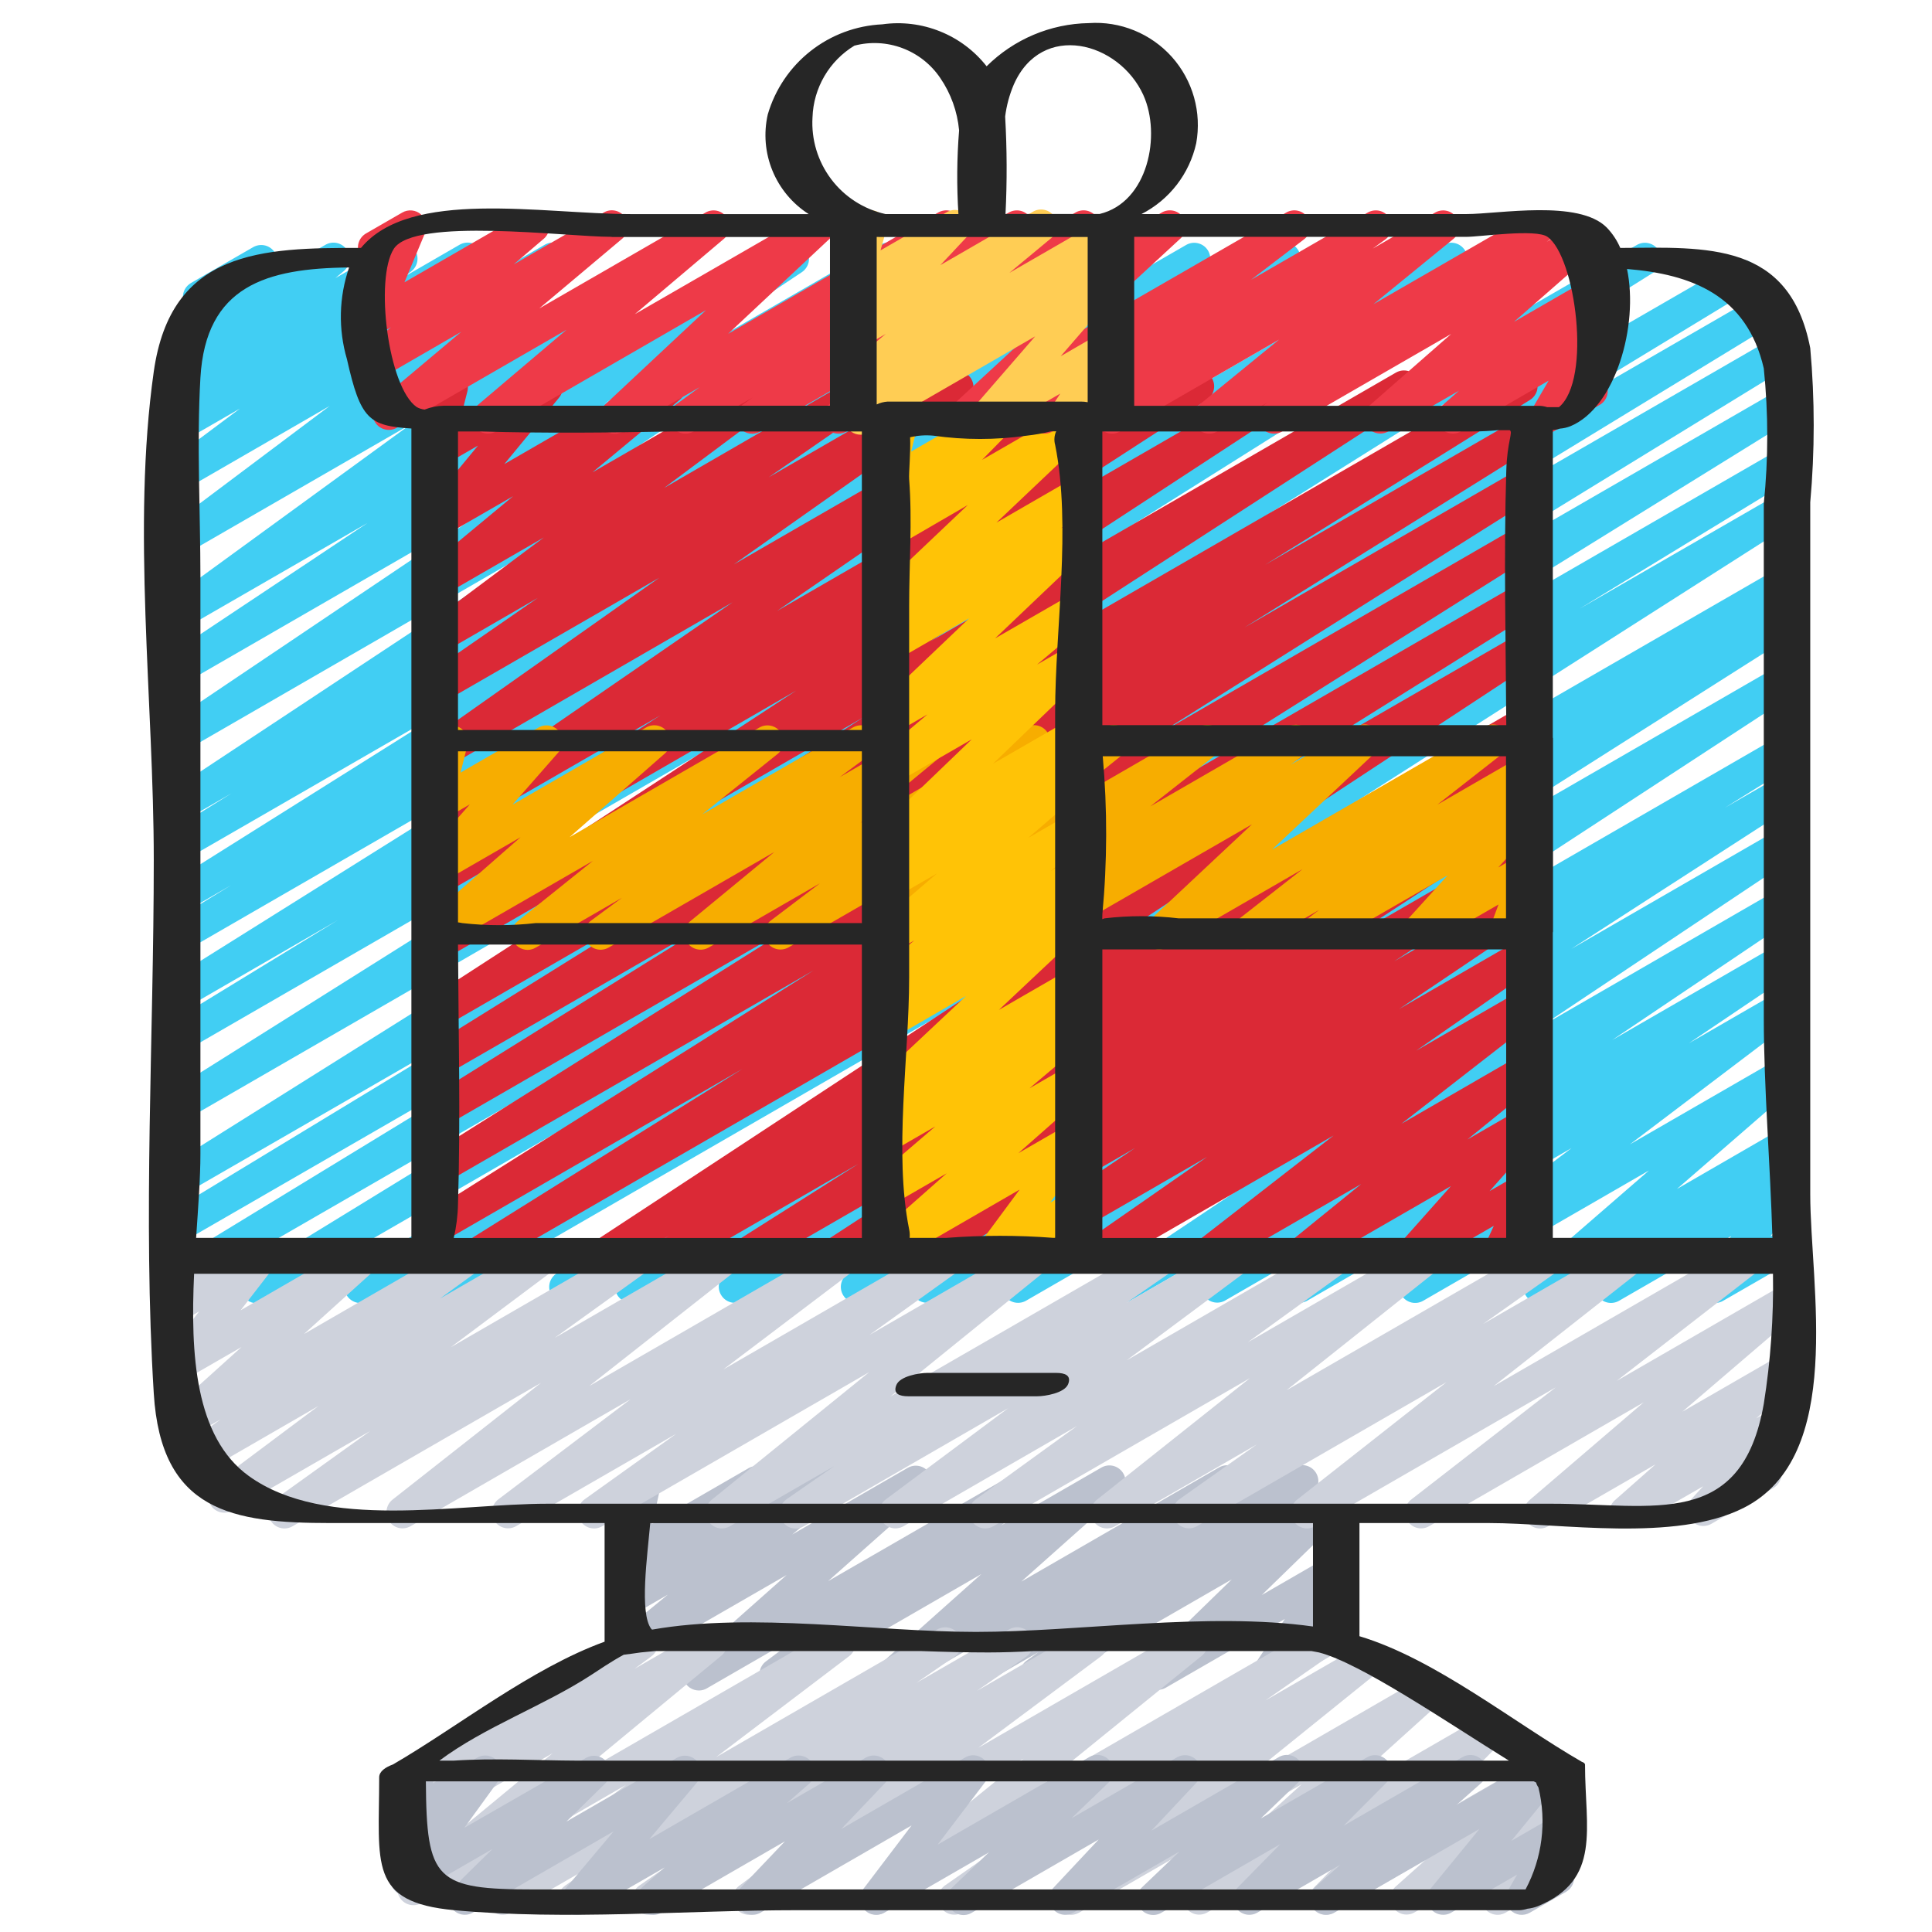
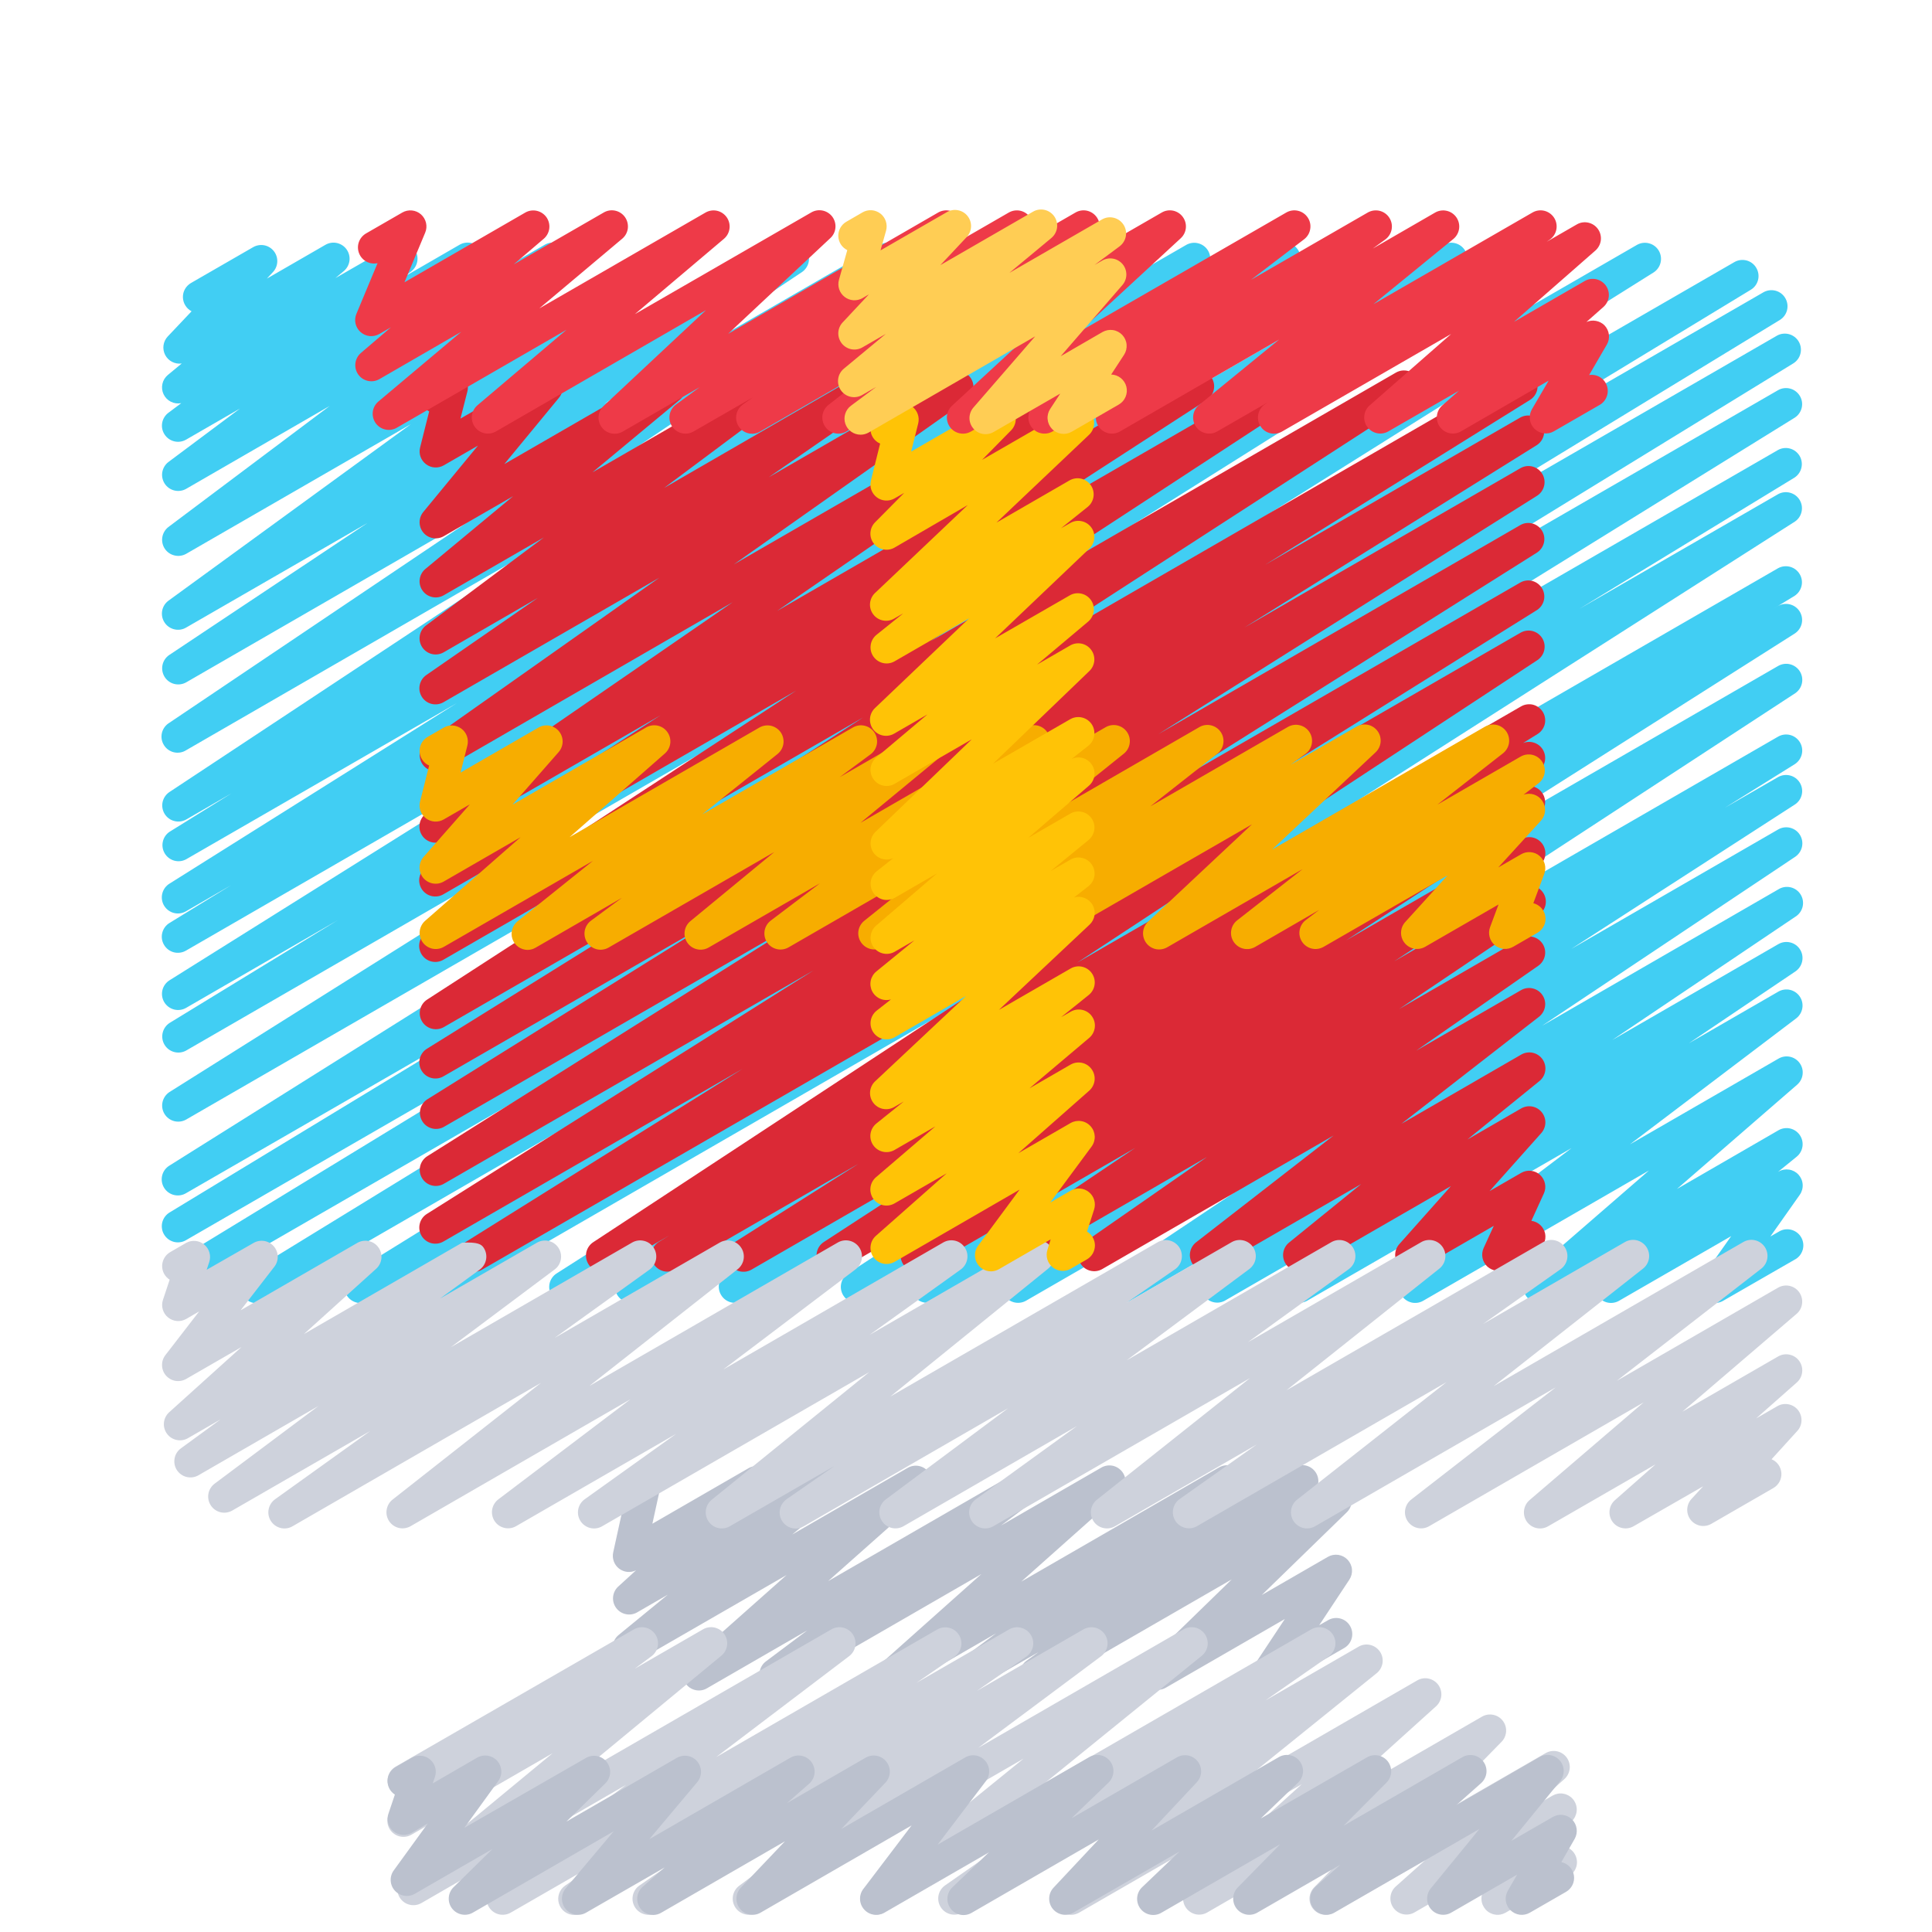
<svg xmlns="http://www.w3.org/2000/svg" width="49" height="49" viewBox="0 0 49 49" fill="none">
  <path d="M6.509 33.053C6.42 33.053 6.333 33.024 6.263 32.97C6.192 32.917 6.14 32.841 6.116 32.756C6.092 32.67 6.096 32.579 6.128 32.496C6.161 32.413 6.219 32.343 6.295 32.297L18.876 24.582L5.235 32.455C5.142 32.507 5.033 32.52 4.931 32.492C4.828 32.464 4.741 32.398 4.686 32.307C4.632 32.215 4.616 32.107 4.64 32.004C4.665 31.9 4.728 31.811 4.818 31.754L15.785 25.064L4.72 31.452C4.674 31.48 4.623 31.498 4.57 31.505C4.517 31.513 4.463 31.51 4.411 31.497C4.359 31.483 4.31 31.46 4.267 31.428C4.224 31.395 4.188 31.355 4.161 31.309C4.133 31.263 4.115 31.212 4.108 31.159C4.1 31.105 4.103 31.051 4.116 30.999C4.13 30.947 4.153 30.898 4.185 30.856C4.217 30.813 4.258 30.776 4.304 30.749L12.583 25.725L4.72 30.261C4.628 30.317 4.516 30.333 4.411 30.307C4.306 30.281 4.216 30.214 4.16 30.122C4.104 30.029 4.087 29.918 4.113 29.812C4.139 29.707 4.206 29.617 4.299 29.561L22.703 18.012L4.72 28.395C4.628 28.447 4.519 28.461 4.416 28.434C4.314 28.407 4.226 28.341 4.171 28.25C4.116 28.159 4.099 28.051 4.123 27.947C4.147 27.844 4.21 27.754 4.299 27.696L20.073 17.78L4.72 26.645C4.628 26.696 4.518 26.709 4.416 26.681C4.314 26.654 4.226 26.587 4.172 26.496C4.118 26.405 4.101 26.296 4.126 26.193C4.15 26.09 4.214 26 4.303 25.943L8.566 23.338L4.72 25.562C4.628 25.615 4.518 25.63 4.414 25.603C4.311 25.576 4.222 25.51 4.166 25.418C4.111 25.326 4.094 25.217 4.119 25.113C4.144 25.009 4.209 24.919 4.3 24.862L14.73 18.328L4.72 24.108C4.627 24.163 4.516 24.179 4.411 24.153C4.306 24.126 4.216 24.059 4.161 23.965C4.105 23.872 4.089 23.761 4.116 23.656C4.143 23.551 4.21 23.461 4.303 23.406L5.866 22.448L4.723 23.109C4.63 23.165 4.519 23.182 4.414 23.156C4.309 23.13 4.218 23.063 4.162 22.97C4.106 22.877 4.09 22.766 4.116 22.661C4.142 22.556 4.209 22.465 4.302 22.409L11.581 17.836L4.72 21.794C4.628 21.844 4.52 21.856 4.419 21.828C4.318 21.8 4.232 21.734 4.178 21.644C4.124 21.554 4.107 21.447 4.13 21.345C4.153 21.242 4.214 21.153 4.302 21.095L5.875 20.119L4.72 20.786C4.629 20.836 4.521 20.85 4.42 20.823C4.318 20.797 4.231 20.732 4.176 20.643C4.121 20.554 4.102 20.448 4.123 20.345C4.145 20.242 4.205 20.152 4.291 20.092L14.039 13.647L4.72 19.028C4.629 19.086 4.518 19.104 4.412 19.08C4.307 19.056 4.215 18.99 4.158 18.898C4.1 18.807 4.082 18.696 4.106 18.59C4.131 18.485 4.196 18.393 4.288 18.336L12.435 12.854L4.72 17.307C4.629 17.358 4.521 17.372 4.419 17.346C4.317 17.32 4.23 17.256 4.174 17.166C4.119 17.077 4.1 16.97 4.121 16.867C4.142 16.764 4.203 16.674 4.289 16.614L9.317 13.266L4.72 15.917C4.63 15.97 4.523 15.986 4.421 15.961C4.319 15.937 4.23 15.875 4.173 15.787C4.115 15.699 4.094 15.593 4.113 15.489C4.132 15.386 4.19 15.295 4.275 15.233L10.418 10.76L4.72 14.047C4.63 14.097 4.524 14.112 4.424 14.087C4.323 14.063 4.236 14.002 4.179 13.916C4.122 13.83 4.1 13.725 4.117 13.623C4.134 13.522 4.189 13.43 4.27 13.367L8.363 10.295L4.72 12.399C4.63 12.45 4.524 12.464 4.423 12.44C4.322 12.416 4.235 12.354 4.178 12.268C4.121 12.181 4.099 12.077 4.116 11.975C4.134 11.873 4.189 11.781 4.271 11.718L6.086 10.362L4.72 11.15C4.63 11.202 4.523 11.218 4.422 11.194C4.32 11.17 4.232 11.108 4.175 11.021C4.117 10.934 4.095 10.829 4.113 10.726C4.131 10.624 4.187 10.532 4.27 10.47L4.597 10.225C4.508 10.242 4.416 10.23 4.334 10.189C4.253 10.148 4.188 10.082 4.149 10C4.11 9.918 4.099 9.825 4.119 9.736C4.138 9.648 4.187 9.568 4.257 9.51L4.609 9.219C4.525 9.231 4.44 9.216 4.364 9.177C4.289 9.139 4.228 9.077 4.189 9.002C4.15 8.927 4.135 8.841 4.147 8.757C4.159 8.673 4.197 8.595 4.255 8.533L4.859 7.895C4.794 7.861 4.739 7.81 4.701 7.748C4.662 7.686 4.641 7.615 4.639 7.541C4.637 7.468 4.655 7.396 4.691 7.332C4.727 7.268 4.78 7.215 4.843 7.178L6.42 6.269C6.505 6.22 6.605 6.203 6.701 6.221C6.797 6.239 6.884 6.292 6.945 6.369C7.006 6.446 7.037 6.542 7.032 6.64C7.028 6.738 6.989 6.831 6.921 6.902L6.769 7.066L8.257 6.207C8.345 6.157 8.449 6.141 8.548 6.164C8.647 6.187 8.735 6.245 8.793 6.329C8.851 6.412 8.876 6.514 8.863 6.615C8.849 6.716 8.799 6.808 8.721 6.874L8.507 7.053L9.977 6.207C10.067 6.155 10.173 6.139 10.274 6.163C10.376 6.187 10.464 6.248 10.521 6.335C10.579 6.422 10.601 6.528 10.583 6.63C10.565 6.733 10.509 6.824 10.426 6.887L10.244 7.023L11.658 6.206C11.748 6.155 11.854 6.14 11.955 6.164C12.055 6.189 12.143 6.25 12.2 6.337C12.257 6.423 12.279 6.528 12.261 6.63C12.244 6.732 12.189 6.823 12.106 6.886L10.29 8.242L13.816 6.207C13.906 6.155 14.012 6.14 14.113 6.164C14.214 6.188 14.302 6.249 14.359 6.335C14.416 6.422 14.439 6.527 14.421 6.629C14.404 6.732 14.348 6.823 14.266 6.886L10.174 9.958L16.674 6.207C16.765 6.155 16.871 6.14 16.972 6.165C17.074 6.189 17.162 6.252 17.218 6.339C17.275 6.426 17.296 6.532 17.278 6.634C17.259 6.737 17.202 6.828 17.118 6.89L10.976 11.362L19.91 6.207C20.002 6.155 20.11 6.141 20.212 6.167C20.314 6.194 20.401 6.258 20.457 6.347C20.512 6.436 20.531 6.543 20.51 6.646C20.488 6.749 20.428 6.84 20.342 6.899L15.319 10.248L22.319 6.207C22.41 6.156 22.518 6.142 22.619 6.169C22.72 6.195 22.808 6.259 22.863 6.348C22.918 6.436 22.938 6.543 22.917 6.645C22.896 6.748 22.837 6.838 22.751 6.898L14.603 12.381L25.301 6.207C25.392 6.165 25.495 6.159 25.59 6.188C25.685 6.217 25.767 6.28 25.819 6.365C25.871 6.45 25.89 6.551 25.873 6.649C25.856 6.747 25.803 6.835 25.725 6.898L15.98 13.343L28.345 6.207C28.438 6.156 28.546 6.143 28.648 6.17C28.75 6.198 28.838 6.264 28.892 6.354C28.947 6.445 28.964 6.553 28.94 6.656C28.916 6.759 28.853 6.849 28.765 6.907L27.18 7.887L30.093 6.207C30.186 6.157 30.294 6.144 30.395 6.172C30.497 6.199 30.584 6.265 30.638 6.355C30.692 6.445 30.709 6.553 30.686 6.655C30.663 6.758 30.602 6.848 30.514 6.906L23.24 11.479L32.368 6.207C32.461 6.151 32.572 6.135 32.677 6.162C32.782 6.188 32.872 6.255 32.928 6.348C32.983 6.441 32.999 6.553 32.973 6.658C32.946 6.763 32.879 6.853 32.786 6.908L31.203 7.875L34.098 6.207C34.191 6.155 34.3 6.141 34.403 6.168C34.505 6.195 34.593 6.261 34.648 6.352C34.703 6.443 34.72 6.551 34.696 6.655C34.672 6.758 34.609 6.848 34.52 6.906L24.098 13.427L36.61 6.207C36.703 6.155 36.812 6.142 36.914 6.17C37.016 6.198 37.104 6.264 37.158 6.355C37.212 6.446 37.229 6.555 37.205 6.658C37.18 6.761 37.116 6.851 37.027 6.908L32.752 9.522L38.492 6.207C38.584 6.159 38.691 6.147 38.791 6.176C38.892 6.204 38.977 6.269 39.031 6.358C39.084 6.447 39.102 6.553 39.08 6.655C39.058 6.756 38.998 6.846 38.913 6.905L23.139 16.823L41.524 6.207C41.617 6.157 41.725 6.144 41.826 6.172C41.928 6.199 42.015 6.265 42.069 6.355C42.123 6.445 42.14 6.553 42.117 6.655C42.094 6.758 42.032 6.848 41.945 6.906L23.537 18.457L43.99 6.646C44.083 6.593 44.193 6.579 44.297 6.606C44.4 6.633 44.489 6.7 44.543 6.793C44.598 6.885 44.614 6.994 44.589 7.098C44.563 7.202 44.498 7.292 44.406 7.348L36.132 12.373L44.725 7.413C44.818 7.36 44.928 7.346 45.032 7.373C45.135 7.4 45.224 7.467 45.278 7.559C45.333 7.651 45.349 7.761 45.324 7.865C45.298 7.969 45.233 8.059 45.141 8.115L34.158 14.812L45.073 8.51C45.165 8.46 45.274 8.448 45.376 8.476C45.477 8.504 45.564 8.57 45.618 8.66C45.672 8.751 45.689 8.859 45.665 8.961C45.642 9.064 45.579 9.153 45.491 9.211L32.907 16.932L45.097 9.895C45.19 9.842 45.3 9.829 45.403 9.856C45.505 9.883 45.593 9.95 45.648 10.041C45.703 10.132 45.72 10.241 45.695 10.345C45.67 10.449 45.606 10.538 45.516 10.595L31.844 19.062L45.098 11.411C45.191 11.361 45.299 11.349 45.4 11.377C45.502 11.405 45.588 11.472 45.642 11.562C45.695 11.652 45.712 11.76 45.688 11.863C45.665 11.965 45.602 12.054 45.515 12.112L40.056 15.442L45.099 12.532C45.191 12.482 45.299 12.469 45.4 12.497C45.501 12.524 45.588 12.589 45.643 12.679C45.697 12.769 45.715 12.876 45.692 12.978C45.67 13.081 45.609 13.171 45.522 13.229L30.093 23.073L45.1 14.409C45.193 14.36 45.301 14.348 45.403 14.376C45.504 14.404 45.59 14.47 45.644 14.561C45.698 14.651 45.715 14.759 45.691 14.861C45.667 14.964 45.605 15.053 45.517 15.111L44.964 15.448L45.1 15.366C45.193 15.316 45.301 15.303 45.403 15.33C45.505 15.357 45.592 15.423 45.647 15.513C45.701 15.603 45.719 15.711 45.696 15.814C45.673 15.916 45.611 16.006 45.523 16.065L35.396 22.491L45.105 16.886C45.197 16.836 45.304 16.822 45.406 16.849C45.507 16.876 45.595 16.941 45.65 17.03C45.704 17.119 45.723 17.227 45.701 17.329C45.679 17.432 45.618 17.522 45.532 17.581L34.361 24.881L45.103 18.679C45.196 18.628 45.304 18.615 45.406 18.642C45.508 18.67 45.596 18.736 45.65 18.826C45.705 18.917 45.722 19.025 45.698 19.128C45.674 19.231 45.611 19.321 45.523 19.379L43.751 20.484L45.104 19.704C45.196 19.655 45.303 19.642 45.404 19.669C45.506 19.696 45.592 19.761 45.647 19.85C45.702 19.94 45.72 20.047 45.698 20.149C45.676 20.251 45.616 20.341 45.529 20.4L39.849 24.068L45.104 21.034C45.195 20.983 45.303 20.969 45.405 20.995C45.507 21.021 45.595 21.085 45.65 21.174C45.706 21.264 45.725 21.371 45.703 21.474C45.682 21.576 45.621 21.667 45.535 21.727L39.109 26.017L45.105 22.555C45.197 22.498 45.307 22.48 45.413 22.504C45.518 22.528 45.61 22.593 45.667 22.685C45.725 22.777 45.743 22.888 45.719 22.994C45.695 23.099 45.629 23.191 45.538 23.248L40.889 26.378L45.105 23.944C45.197 23.892 45.305 23.877 45.407 23.903C45.51 23.928 45.598 23.993 45.654 24.082C45.71 24.171 45.729 24.279 45.707 24.382C45.686 24.485 45.625 24.576 45.538 24.636L42.833 26.46L45.106 25.148C45.196 25.097 45.302 25.082 45.403 25.106C45.503 25.13 45.591 25.191 45.648 25.277C45.706 25.363 45.728 25.468 45.711 25.57C45.694 25.672 45.639 25.764 45.557 25.827L41.338 29.024L45.107 26.849C45.195 26.797 45.299 26.781 45.399 26.802C45.498 26.823 45.586 26.881 45.645 26.964C45.705 27.047 45.731 27.149 45.718 27.251C45.706 27.352 45.656 27.445 45.579 27.511L42.531 30.155L45.108 28.665C45.197 28.614 45.301 28.599 45.401 28.621C45.501 28.644 45.588 28.703 45.647 28.788C45.705 28.872 45.729 28.975 45.715 29.076C45.701 29.177 45.649 29.27 45.57 29.335L45.094 29.722L45.109 29.714C45.189 29.667 45.283 29.65 45.375 29.664C45.467 29.678 45.551 29.723 45.614 29.792C45.676 29.86 45.714 29.948 45.72 30.041C45.726 30.134 45.7 30.226 45.647 30.302L44.901 31.36L45.109 31.241C45.156 31.211 45.208 31.191 45.262 31.182C45.317 31.174 45.372 31.176 45.426 31.189C45.479 31.202 45.529 31.226 45.574 31.259C45.618 31.292 45.654 31.333 45.682 31.381C45.71 31.429 45.727 31.482 45.734 31.536C45.741 31.591 45.736 31.646 45.721 31.699C45.705 31.752 45.679 31.801 45.645 31.844C45.61 31.887 45.567 31.922 45.518 31.947L43.7 32.993C43.62 33.039 43.526 33.056 43.434 33.042C43.343 33.028 43.259 32.982 43.196 32.914C43.134 32.846 43.096 32.758 43.09 32.666C43.084 32.573 43.11 32.481 43.163 32.405L43.907 31.351L41.059 32.993C40.97 33.043 40.866 33.058 40.767 33.035C40.667 33.012 40.581 32.953 40.523 32.869C40.465 32.785 40.441 32.683 40.454 32.582C40.468 32.481 40.519 32.389 40.597 32.324L41.074 31.937L39.243 32.993C39.155 33.043 39.052 33.058 38.953 33.036C38.855 33.014 38.768 32.957 38.709 32.875C38.651 32.792 38.625 32.692 38.636 32.591C38.648 32.491 38.696 32.399 38.771 32.332L41.822 29.686L36.091 32.993C36.001 33.044 35.896 33.058 35.796 33.034C35.696 33.009 35.609 32.948 35.552 32.862C35.495 32.777 35.472 32.673 35.489 32.571C35.506 32.469 35.56 32.378 35.641 32.315L39.858 29.118L33.146 32.993C33.055 33.042 32.948 33.055 32.848 33.028C32.748 33.001 32.662 32.938 32.607 32.85C32.552 32.762 32.533 32.657 32.553 32.555C32.572 32.453 32.63 32.363 32.714 32.302L35.421 30.474L31.057 32.993C30.966 33.04 30.861 33.05 30.763 33.023C30.665 32.996 30.58 32.933 30.526 32.846C30.472 32.76 30.452 32.656 30.47 32.556C30.488 32.456 30.544 32.366 30.625 32.304L35.268 29.179L28.653 32.997C28.561 33.047 28.454 33.06 28.353 33.033C28.252 33.007 28.165 32.942 28.11 32.854C28.055 32.765 28.036 32.659 28.057 32.557C28.078 32.454 28.137 32.364 28.223 32.304L34.649 28.012L26.016 32.993C25.924 33.043 25.816 33.056 25.715 33.029C25.614 33.002 25.527 32.937 25.473 32.847C25.418 32.758 25.4 32.651 25.422 32.549C25.444 32.447 25.504 32.357 25.59 32.297L31.279 28.63L23.712 32.993C23.62 33.043 23.512 33.056 23.41 33.028C23.309 33.001 23.222 32.935 23.168 32.845C23.113 32.755 23.096 32.647 23.119 32.545C23.142 32.442 23.204 32.352 23.291 32.294L25.05 31.197L21.936 32.993C21.844 33.046 21.735 33.06 21.633 33.034C21.53 33.008 21.442 32.943 21.386 32.852C21.331 32.762 21.312 32.654 21.335 32.551C21.358 32.447 21.42 32.357 21.508 32.298L32.681 25L18.833 32.993C18.741 33.043 18.633 33.056 18.532 33.029C18.431 33.001 18.344 32.936 18.29 32.846C18.235 32.756 18.217 32.649 18.24 32.547C18.262 32.444 18.323 32.355 18.41 32.296L28.53 25.876L16.199 32.994C16.106 33.044 15.998 33.056 15.896 33.027C15.795 32.999 15.709 32.933 15.655 32.843C15.601 32.752 15.585 32.645 15.608 32.542C15.632 32.44 15.694 32.35 15.782 32.293L16.348 31.947L14.537 32.997C14.444 33.049 14.336 33.063 14.234 33.036C14.131 33.009 14.043 32.943 13.989 32.853C13.934 32.763 13.916 32.655 13.939 32.551C13.962 32.448 14.025 32.358 14.113 32.3L29.548 22.453L11.282 32.997C11.189 33.047 11.081 33.059 10.979 33.031C10.878 33.002 10.792 32.936 10.738 32.846C10.684 32.755 10.668 32.648 10.691 32.545C10.715 32.443 10.777 32.354 10.865 32.296L16.32 28.968L9.34 32.997C9.247 33.048 9.138 33.062 9.036 33.034C8.934 33.006 8.847 32.94 8.792 32.85C8.738 32.759 8.721 32.651 8.745 32.548C8.768 32.445 8.831 32.355 8.92 32.297L22.598 23.827L6.713 32.997C6.651 33.033 6.581 33.053 6.509 33.053Z" fill="#41CEF3" />
  <path d="M12.019 32.258C11.931 32.258 11.844 32.23 11.774 32.176C11.703 32.123 11.651 32.048 11.627 31.963C11.602 31.877 11.606 31.787 11.638 31.704C11.67 31.621 11.728 31.551 11.803 31.504L18.833 27.108L11.253 31.484C11.161 31.54 11.049 31.557 10.944 31.531C10.839 31.505 10.749 31.438 10.693 31.346C10.637 31.253 10.62 31.142 10.646 31.037C10.672 30.932 10.738 30.841 10.831 30.785L20.631 24.613L11.253 30.026C11.161 30.078 11.052 30.092 10.949 30.065C10.847 30.038 10.759 29.972 10.704 29.881C10.649 29.79 10.632 29.682 10.656 29.578C10.68 29.475 10.743 29.385 10.832 29.327L20.45 23.275L11.253 28.583C11.161 28.633 11.053 28.646 10.951 28.618C10.85 28.591 10.763 28.525 10.709 28.435C10.655 28.345 10.637 28.237 10.66 28.135C10.683 28.032 10.745 27.942 10.833 27.884L18.251 23.257L11.253 27.295C11.16 27.351 11.049 27.368 10.944 27.341C10.839 27.315 10.749 27.248 10.693 27.155C10.637 27.062 10.621 26.951 10.647 26.846C10.674 26.741 10.741 26.65 10.834 26.595L17.53 22.43L11.253 26.052C11.161 26.103 11.053 26.117 10.951 26.09C10.849 26.064 10.761 25.998 10.706 25.909C10.651 25.819 10.633 25.711 10.655 25.608C10.678 25.505 10.739 25.415 10.827 25.356L21.886 18.199L11.253 24.337C11.208 24.365 11.157 24.384 11.104 24.392C11.051 24.401 10.997 24.398 10.945 24.386C10.892 24.374 10.843 24.351 10.8 24.32C10.756 24.288 10.72 24.248 10.691 24.203C10.663 24.157 10.645 24.106 10.636 24.053C10.627 24 10.63 23.946 10.642 23.894C10.654 23.842 10.677 23.793 10.709 23.749C10.74 23.706 10.78 23.669 10.825 23.641L20.192 17.516L11.253 22.677C11.207 22.705 11.157 22.724 11.104 22.732C11.051 22.741 10.997 22.738 10.944 22.726C10.892 22.713 10.843 22.691 10.8 22.659C10.757 22.628 10.72 22.588 10.692 22.542C10.664 22.496 10.645 22.445 10.637 22.392C10.628 22.34 10.63 22.285 10.643 22.233C10.656 22.181 10.678 22.132 10.71 22.089C10.741 22.045 10.781 22.009 10.827 21.981L16.751 18.142L11.253 21.315C11.162 21.369 11.053 21.386 10.95 21.361C10.846 21.336 10.757 21.272 10.7 21.182C10.643 21.092 10.624 20.984 10.646 20.88C10.667 20.776 10.729 20.684 10.817 20.625L18.582 15.274L11.253 19.509C11.162 19.56 11.055 19.574 10.954 19.549C10.853 19.523 10.765 19.46 10.709 19.373C10.653 19.285 10.633 19.179 10.652 19.076C10.671 18.974 10.729 18.883 10.814 18.822L16.722 14.652L11.25 17.809C11.159 17.862 11.05 17.878 10.948 17.853C10.845 17.828 10.756 17.764 10.7 17.675C10.643 17.585 10.623 17.478 10.645 17.374C10.666 17.271 10.726 17.18 10.813 17.12L13.638 15.165L11.253 16.544C11.163 16.596 11.057 16.612 10.955 16.588C10.854 16.564 10.766 16.502 10.708 16.415C10.651 16.328 10.629 16.223 10.647 16.121C10.665 16.018 10.721 15.926 10.804 15.864L13.792 13.632L11.253 15.098C11.165 15.149 11.06 15.165 10.961 15.142C10.861 15.12 10.773 15.061 10.715 14.977C10.656 14.894 10.632 14.791 10.645 14.69C10.659 14.588 10.709 14.496 10.788 14.431L13.014 12.584L11.253 13.6C11.171 13.647 11.074 13.664 10.98 13.648C10.886 13.632 10.8 13.583 10.739 13.51C10.677 13.437 10.643 13.345 10.642 13.249C10.641 13.154 10.674 13.061 10.734 12.987L12.122 11.302L11.255 11.802C11.185 11.842 11.106 11.861 11.026 11.856C10.945 11.851 10.869 11.822 10.805 11.774C10.741 11.726 10.692 11.659 10.665 11.584C10.639 11.508 10.635 11.426 10.655 11.348L10.885 10.433C10.816 10.402 10.757 10.353 10.715 10.291C10.672 10.229 10.648 10.157 10.644 10.082C10.64 10.007 10.657 9.932 10.692 9.866C10.728 9.8 10.781 9.745 10.847 9.707L11.255 9.471C11.324 9.431 11.404 9.412 11.484 9.417C11.564 9.422 11.641 9.45 11.705 9.498C11.769 9.547 11.817 9.613 11.844 9.688C11.871 9.764 11.874 9.846 11.855 9.923L11.678 10.617L13.659 9.473C13.742 9.426 13.839 9.409 13.933 9.425C14.027 9.442 14.112 9.491 14.174 9.563C14.235 9.636 14.27 9.728 14.271 9.824C14.271 9.919 14.239 10.012 14.179 10.086L12.79 11.771L16.778 9.47C16.866 9.42 16.971 9.405 17.07 9.427C17.169 9.45 17.256 9.509 17.314 9.592C17.372 9.676 17.397 9.778 17.384 9.879C17.371 9.979 17.32 10.072 17.243 10.137L15.026 11.98L19.384 9.464C19.474 9.413 19.58 9.398 19.681 9.422C19.781 9.446 19.869 9.508 19.926 9.594C19.983 9.681 20.005 9.786 19.987 9.887C19.97 9.989 19.915 10.081 19.832 10.144L16.844 12.375L21.886 9.461C21.977 9.41 22.085 9.395 22.187 9.421C22.288 9.446 22.376 9.51 22.432 9.598C22.488 9.687 22.508 9.794 22.488 9.896C22.467 9.999 22.408 10.09 22.322 10.15L19.496 12.105L24.081 9.459C24.172 9.408 24.279 9.394 24.38 9.419C24.481 9.445 24.568 9.508 24.625 9.595C24.681 9.683 24.701 9.789 24.682 9.892C24.662 9.994 24.605 10.085 24.52 10.146L18.611 14.315L27.031 9.457C27.123 9.403 27.232 9.386 27.335 9.411C27.438 9.436 27.528 9.5 27.585 9.59C27.641 9.68 27.661 9.788 27.639 9.892C27.617 9.996 27.555 10.088 27.467 10.147L19.709 15.495L30.172 9.451C30.265 9.395 30.376 9.377 30.481 9.403C30.586 9.428 30.677 9.494 30.734 9.586C30.79 9.679 30.808 9.79 30.782 9.895C30.757 10 30.691 10.091 30.599 10.148L24.663 13.993L32.528 9.452C32.62 9.395 32.731 9.378 32.837 9.403C32.942 9.428 33.033 9.494 33.09 9.586C33.147 9.678 33.165 9.789 33.139 9.895C33.114 10 33.048 10.091 32.956 10.148L23.594 16.268L35.405 9.449C35.498 9.396 35.607 9.382 35.709 9.408C35.812 9.435 35.901 9.5 35.956 9.591C36.011 9.681 36.029 9.79 36.006 9.893C35.982 9.997 35.92 10.087 35.831 10.145L24.776 17.299L38.377 9.446C38.47 9.391 38.581 9.374 38.687 9.4C38.792 9.427 38.882 9.494 38.938 9.586C38.994 9.679 39.01 9.791 38.984 9.896C38.958 10.001 38.891 10.091 38.798 10.147L32.086 14.325L38.564 10.586C38.657 10.537 38.764 10.525 38.865 10.553C38.965 10.582 39.051 10.647 39.105 10.737C39.158 10.826 39.176 10.933 39.154 11.035C39.131 11.137 39.07 11.226 38.984 11.285L31.564 15.914L38.566 11.872C38.658 11.82 38.767 11.806 38.87 11.833C38.972 11.861 39.06 11.927 39.115 12.017C39.17 12.108 39.187 12.217 39.163 12.32C39.139 12.423 39.076 12.513 38.987 12.571L29.378 18.62L38.568 13.312C38.66 13.262 38.767 13.25 38.868 13.278C38.969 13.306 39.056 13.371 39.11 13.461C39.164 13.55 39.181 13.657 39.159 13.759C39.136 13.862 39.075 13.951 38.989 14.01L29.189 20.183L38.568 14.769C38.661 14.72 38.768 14.708 38.869 14.736C38.969 14.765 39.055 14.83 39.109 14.92C39.163 15.009 39.18 15.116 39.158 15.218C39.135 15.32 39.075 15.409 38.988 15.468L31.965 19.856L38.566 16.046C38.658 15.994 38.767 15.979 38.869 16.005C38.972 16.032 39.06 16.097 39.115 16.187C39.171 16.277 39.189 16.385 39.166 16.488C39.144 16.592 39.082 16.682 38.994 16.741L27.316 24.418L38.572 17.919C38.618 17.892 38.669 17.873 38.722 17.866C38.775 17.858 38.829 17.86 38.881 17.873C38.933 17.887 38.982 17.91 39.025 17.942C39.068 17.974 39.104 18.014 39.132 18.06C39.159 18.106 39.178 18.157 39.185 18.21C39.193 18.263 39.191 18.317 39.178 18.369C39.165 18.421 39.141 18.47 39.109 18.513C39.078 18.556 39.037 18.592 38.991 18.62L38.628 18.845C38.723 18.807 38.829 18.806 38.924 18.842C39.02 18.878 39.099 18.948 39.145 19.04C39.191 19.131 39.202 19.236 39.174 19.335C39.146 19.433 39.083 19.518 38.995 19.571L35.855 21.56L38.574 19.99C38.666 19.937 38.776 19.921 38.879 19.947C38.982 19.973 39.072 20.039 39.127 20.13C39.183 20.221 39.201 20.33 39.178 20.434C39.154 20.538 39.091 20.628 39.001 20.686L34.142 23.85L38.576 21.29C38.668 21.235 38.778 21.218 38.882 21.243C38.986 21.269 39.077 21.334 39.133 21.426C39.189 21.517 39.208 21.627 39.183 21.732C39.159 21.836 39.095 21.927 39.004 21.985L35.361 24.381L38.581 22.521C38.673 22.464 38.784 22.445 38.89 22.47C38.995 22.494 39.087 22.559 39.144 22.651C39.202 22.743 39.22 22.854 39.196 22.959C39.171 23.065 39.106 23.156 39.014 23.214L35.484 25.592L38.582 23.803C38.673 23.752 38.78 23.738 38.882 23.763C38.983 23.789 39.07 23.852 39.126 23.94C39.182 24.028 39.202 24.134 39.182 24.237C39.162 24.339 39.104 24.43 39.019 24.491L35.917 26.648L38.58 25.111C38.669 25.06 38.775 25.045 38.875 25.069C38.975 25.092 39.062 25.152 39.12 25.238C39.178 25.323 39.201 25.427 39.185 25.529C39.169 25.631 39.115 25.722 39.035 25.786L35.543 28.502L38.581 26.747C38.67 26.695 38.776 26.679 38.876 26.701C38.977 26.724 39.065 26.784 39.123 26.868C39.182 26.953 39.206 27.057 39.191 27.159C39.177 27.261 39.124 27.353 39.044 27.418L37.216 28.901L38.583 28.111C38.667 28.063 38.765 28.047 38.86 28.064C38.956 28.082 39.041 28.133 39.102 28.208C39.163 28.283 39.196 28.377 39.194 28.474C39.192 28.571 39.156 28.663 39.092 28.736L37.779 30.209L38.586 29.744C38.66 29.702 38.747 29.685 38.832 29.695C38.917 29.705 38.997 29.741 39.06 29.799C39.123 29.857 39.167 29.934 39.184 30.018C39.202 30.102 39.192 30.189 39.157 30.267L38.839 30.963C38.923 30.974 39.003 31.011 39.065 31.069C39.128 31.127 39.171 31.204 39.188 31.288C39.204 31.371 39.194 31.458 39.159 31.536C39.124 31.614 39.065 31.679 38.991 31.722L38.198 32.179C38.123 32.221 38.038 32.238 37.952 32.228C37.867 32.218 37.788 32.181 37.724 32.124C37.661 32.066 37.618 31.99 37.6 31.906C37.583 31.822 37.592 31.735 37.627 31.656L37.886 31.09L35.995 32.182C35.911 32.229 35.813 32.245 35.718 32.228C35.624 32.21 35.538 32.159 35.477 32.084C35.416 32.01 35.384 31.916 35.385 31.819C35.387 31.723 35.423 31.63 35.486 31.558L36.799 30.082L33.156 32.184C33.067 32.236 32.962 32.252 32.861 32.23C32.761 32.208 32.673 32.148 32.614 32.063C32.556 31.978 32.531 31.875 32.546 31.773C32.561 31.671 32.614 31.578 32.694 31.514L34.523 30.03L30.788 32.186C30.698 32.236 30.593 32.252 30.493 32.228C30.393 32.205 30.305 32.144 30.248 32.059C30.19 31.973 30.167 31.869 30.183 31.768C30.199 31.666 30.252 31.574 30.333 31.51L33.824 28.798L27.951 32.189C27.86 32.24 27.753 32.254 27.651 32.228C27.55 32.203 27.463 32.139 27.407 32.051C27.351 31.963 27.331 31.857 27.351 31.755C27.371 31.652 27.429 31.561 27.514 31.5L30.613 29.343L25.684 32.191C25.638 32.219 25.588 32.238 25.535 32.247C25.482 32.256 25.428 32.254 25.375 32.242C25.27 32.218 25.178 32.153 25.121 32.061C25.064 31.969 25.045 31.858 25.07 31.753C25.094 31.647 25.159 31.555 25.251 31.498L28.786 29.117L23.459 32.192C23.367 32.247 23.257 32.264 23.153 32.239C23.048 32.213 22.958 32.148 22.902 32.056C22.846 31.965 22.827 31.855 22.851 31.75C22.875 31.646 22.94 31.555 23.03 31.497L26.669 29.108L21.323 32.195C21.231 32.248 21.121 32.264 21.018 32.238C20.914 32.212 20.825 32.146 20.77 32.055C20.714 31.964 20.696 31.855 20.719 31.751C20.743 31.647 20.806 31.557 20.896 31.499L25.765 28.329L19.068 32.196C18.975 32.252 18.864 32.269 18.759 32.243C18.654 32.218 18.563 32.151 18.507 32.058C18.451 31.965 18.434 31.854 18.46 31.749C18.486 31.644 18.552 31.553 18.645 31.497L21.771 29.518L17.127 32.199C17.034 32.251 16.924 32.265 16.822 32.238C16.719 32.21 16.631 32.144 16.576 32.053C16.521 31.961 16.504 31.852 16.529 31.748C16.554 31.645 16.618 31.555 16.708 31.498L16.974 31.335L15.472 32.201C15.38 32.254 15.271 32.268 15.169 32.242C15.066 32.215 14.978 32.15 14.923 32.06C14.867 31.97 14.849 31.862 14.871 31.759C14.894 31.655 14.956 31.565 15.044 31.506L26.723 23.834L12.223 32.203C12.162 32.239 12.091 32.258 12.019 32.258Z" fill="#DB2936" />
  <path d="M13.384 24.092C13.299 24.092 13.216 24.065 13.148 24.017C13.079 23.968 13.026 23.899 12.998 23.819C12.97 23.739 12.968 23.652 12.991 23.571C13.014 23.49 13.062 23.418 13.128 23.365L15.037 21.834L11.254 24.016C11.166 24.066 11.063 24.082 10.964 24.06C10.866 24.038 10.778 23.981 10.72 23.899C10.661 23.817 10.634 23.716 10.645 23.616C10.657 23.516 10.705 23.423 10.78 23.356L13.203 21.233L11.254 22.358C11.17 22.407 11.072 22.424 10.976 22.406C10.881 22.389 10.795 22.338 10.733 22.264C10.672 22.189 10.639 22.094 10.641 21.997C10.642 21.901 10.678 21.808 10.742 21.735L11.916 20.401L11.254 20.783C11.184 20.823 11.105 20.842 11.025 20.837C10.945 20.832 10.868 20.804 10.804 20.756C10.74 20.707 10.691 20.642 10.665 20.566C10.638 20.49 10.634 20.409 10.653 20.331L10.884 19.416C10.815 19.386 10.756 19.337 10.714 19.275C10.671 19.213 10.646 19.14 10.643 19.065C10.639 18.99 10.655 18.915 10.691 18.849C10.727 18.783 10.78 18.728 10.845 18.69L11.254 18.454C11.323 18.414 11.403 18.395 11.483 18.4C11.563 18.405 11.639 18.434 11.704 18.482C11.768 18.53 11.816 18.596 11.843 18.672C11.869 18.747 11.873 18.829 11.854 18.907L11.681 19.594L13.66 18.451C13.743 18.403 13.841 18.387 13.936 18.404C14.03 18.422 14.116 18.473 14.177 18.547C14.238 18.622 14.271 18.715 14.27 18.811C14.268 18.908 14.233 19 14.17 19.073L12.998 20.409L16.391 18.448C16.479 18.398 16.582 18.383 16.681 18.404C16.779 18.426 16.867 18.483 16.925 18.565C16.984 18.647 17.011 18.748 17 18.848C16.988 18.949 16.941 19.041 16.865 19.108L14.445 21.233L19.264 18.45C19.353 18.4 19.457 18.385 19.557 18.408C19.656 18.431 19.744 18.491 19.802 18.575C19.859 18.659 19.883 18.762 19.869 18.863C19.854 18.965 19.802 19.057 19.723 19.121L17.812 20.654L21.634 18.449C21.724 18.398 21.831 18.382 21.932 18.407C22.033 18.431 22.121 18.493 22.178 18.58C22.235 18.667 22.257 18.773 22.239 18.875C22.22 18.977 22.164 19.069 22.08 19.131L21.296 19.711L23.484 18.448C23.573 18.397 23.677 18.382 23.776 18.405C23.876 18.427 23.963 18.486 24.021 18.57C24.079 18.654 24.104 18.756 24.09 18.857C24.077 18.958 24.026 19.05 23.948 19.116L21.825 20.868L26.022 18.445C26.112 18.394 26.218 18.379 26.319 18.403C26.419 18.427 26.507 18.488 26.564 18.574C26.622 18.66 26.644 18.765 26.627 18.867C26.61 18.969 26.555 19.061 26.473 19.124L25.22 20.075L28.046 18.441C28.135 18.391 28.24 18.376 28.339 18.399C28.439 18.422 28.526 18.482 28.584 18.566C28.642 18.65 28.666 18.753 28.651 18.854C28.637 18.956 28.585 19.048 28.506 19.112L26.583 20.657L30.422 18.439C30.511 18.388 30.616 18.373 30.716 18.397C30.816 18.42 30.904 18.481 30.961 18.566C31.018 18.651 31.042 18.754 31.026 18.856C31.011 18.957 30.958 19.049 30.877 19.113L29.174 20.452L32.667 18.435C32.757 18.384 32.864 18.369 32.965 18.394C33.066 18.418 33.154 18.48 33.211 18.568C33.268 18.655 33.289 18.761 33.27 18.863C33.252 18.966 33.195 19.057 33.111 19.119L32.729 19.397L34.396 18.434C34.483 18.381 34.587 18.362 34.687 18.382C34.787 18.401 34.876 18.458 34.937 18.54C34.997 18.621 35.025 18.723 35.015 18.824C35.005 18.925 34.957 19.019 34.881 19.087L32.258 21.551L37.663 18.43C37.753 18.379 37.858 18.363 37.959 18.386C38.06 18.409 38.148 18.47 38.206 18.555C38.264 18.641 38.287 18.746 38.271 18.848C38.255 18.95 38.2 19.042 38.119 19.106L36.456 20.407L38.57 19.187C38.66 19.136 38.766 19.121 38.866 19.145C38.967 19.169 39.054 19.23 39.111 19.316C39.169 19.402 39.191 19.506 39.175 19.608C39.158 19.709 39.103 19.801 39.022 19.865L38.642 20.155C38.727 20.125 38.821 20.124 38.907 20.152C38.993 20.181 39.067 20.237 39.118 20.313C39.169 20.389 39.192 20.479 39.186 20.57C39.179 20.66 39.143 20.746 39.082 20.814L38 22L38.579 21.666C38.652 21.624 38.736 21.605 38.82 21.613C38.904 21.62 38.983 21.653 39.047 21.708C39.111 21.762 39.157 21.835 39.179 21.916C39.2 21.997 39.196 22.083 39.167 22.162L38.889 22.907C38.968 22.927 39.039 22.97 39.093 23.03C39.148 23.091 39.183 23.166 39.194 23.247C39.206 23.327 39.193 23.41 39.157 23.483C39.121 23.556 39.065 23.616 38.994 23.657L38.379 24.012C38.306 24.054 38.222 24.073 38.138 24.066C38.055 24.058 37.975 24.025 37.911 23.971C37.847 23.917 37.801 23.844 37.78 23.763C37.758 23.682 37.762 23.596 37.791 23.517L38.006 22.94L36.144 24.014C36.06 24.062 35.961 24.078 35.866 24.061C35.771 24.043 35.685 23.991 35.624 23.916C35.563 23.84 35.531 23.746 35.534 23.649C35.536 23.552 35.573 23.459 35.638 23.387L36.714 22.202L33.565 24.017C33.475 24.067 33.37 24.082 33.269 24.058C33.169 24.034 33.081 23.973 33.024 23.887C32.967 23.802 32.944 23.697 32.961 23.596C32.977 23.494 33.032 23.402 33.113 23.339L33.456 23.078L31.831 24.018C31.741 24.069 31.636 24.084 31.536 24.06C31.436 24.037 31.349 23.976 31.291 23.891C31.234 23.806 31.21 23.703 31.226 23.601C31.241 23.5 31.294 23.408 31.375 23.344L33.036 22.044L29.611 24.021C29.524 24.073 29.42 24.092 29.32 24.073C29.22 24.053 29.131 23.997 29.07 23.915C29.01 23.833 28.982 23.732 28.992 23.63C29.003 23.529 29.05 23.435 29.127 23.367L31.752 20.907L26.347 24.026C26.257 24.078 26.15 24.093 26.049 24.068C25.948 24.044 25.86 23.981 25.803 23.894C25.746 23.807 25.725 23.701 25.744 23.599C25.762 23.496 25.819 23.405 25.903 23.343L26.284 23.066L24.618 24.028C24.528 24.079 24.423 24.095 24.322 24.072C24.222 24.049 24.134 23.988 24.076 23.903C24.018 23.817 23.994 23.713 24.01 23.611C24.026 23.509 24.08 23.417 24.161 23.353L25.863 22.017L22.377 24.027C22.288 24.078 22.183 24.093 22.084 24.07C21.984 24.046 21.897 23.987 21.839 23.902C21.781 23.818 21.757 23.715 21.771 23.614C21.786 23.513 21.838 23.421 21.917 23.356L23.842 21.81L19.997 24.029C19.907 24.08 19.801 24.095 19.701 24.071C19.6 24.047 19.512 23.986 19.455 23.9C19.398 23.814 19.375 23.709 19.392 23.607C19.409 23.505 19.464 23.413 19.546 23.35L20.797 22.402L17.974 24.031C17.885 24.083 17.78 24.099 17.68 24.076C17.58 24.054 17.492 23.995 17.434 23.911C17.375 23.826 17.351 23.723 17.365 23.622C17.379 23.52 17.431 23.427 17.51 23.362L19.638 21.609L15.435 24.033C15.345 24.085 15.238 24.1 15.137 24.076C15.036 24.051 14.948 23.989 14.89 23.902C14.834 23.815 14.812 23.71 14.83 23.607C14.848 23.505 14.905 23.413 14.988 23.351L15.773 22.771L13.585 24.035C13.524 24.071 13.454 24.091 13.384 24.092Z" fill="#F7AD00" />
  <path d="M17.727 42.875C17.644 42.875 17.563 42.85 17.494 42.803C17.426 42.756 17.374 42.69 17.344 42.612C17.315 42.535 17.309 42.45 17.329 42.369C17.349 42.289 17.393 42.216 17.455 42.161L19.95 39.946L16.155 42.134C16.066 42.186 15.961 42.202 15.86 42.18C15.76 42.157 15.672 42.098 15.614 42.014C15.555 41.929 15.531 41.825 15.545 41.724C15.56 41.622 15.612 41.529 15.692 41.465L16.938 40.444L16.155 40.896C16.068 40.945 15.966 40.96 15.869 40.938C15.772 40.917 15.685 40.861 15.627 40.781C15.568 40.701 15.54 40.602 15.549 40.503C15.558 40.404 15.603 40.311 15.675 40.243L16.132 39.826C16.063 39.861 15.986 39.874 15.909 39.867C15.833 39.859 15.76 39.829 15.699 39.782C15.639 39.735 15.593 39.671 15.567 39.599C15.541 39.526 15.536 39.448 15.552 39.373L15.807 38.21C15.734 38.183 15.671 38.136 15.624 38.074C15.578 38.012 15.55 37.938 15.543 37.861C15.537 37.784 15.553 37.707 15.589 37.639C15.625 37.57 15.679 37.513 15.746 37.474L16.155 37.238C16.223 37.199 16.302 37.18 16.381 37.184C16.46 37.189 16.536 37.216 16.6 37.263C16.664 37.31 16.713 37.374 16.741 37.448C16.769 37.522 16.774 37.603 16.757 37.68L16.546 38.645L18.988 37.235C19.075 37.187 19.176 37.172 19.273 37.193C19.371 37.214 19.457 37.27 19.516 37.35C19.575 37.43 19.602 37.529 19.593 37.629C19.584 37.728 19.539 37.82 19.467 37.888L19.013 38.303L20.87 37.231C20.959 37.181 21.063 37.165 21.163 37.188C21.262 37.21 21.35 37.27 21.408 37.353C21.466 37.437 21.49 37.54 21.477 37.641C21.463 37.742 21.412 37.835 21.333 37.9L20.091 38.919L23.022 37.228C23.11 37.177 23.213 37.161 23.312 37.182C23.411 37.203 23.498 37.26 23.558 37.342C23.617 37.424 23.643 37.526 23.632 37.626C23.621 37.727 23.573 37.82 23.497 37.887L21.002 40.102L25.988 37.224C26.078 37.172 26.185 37.156 26.286 37.18C26.387 37.204 26.476 37.266 26.533 37.352C26.59 37.439 26.612 37.545 26.595 37.647C26.577 37.75 26.52 37.842 26.437 37.904L25.387 38.691L27.933 37.221C28.02 37.171 28.123 37.154 28.222 37.175C28.321 37.197 28.408 37.254 28.468 37.336C28.527 37.417 28.554 37.518 28.543 37.619C28.532 37.719 28.484 37.812 28.409 37.88L25.902 40.113L30.918 37.217C31.009 37.165 31.116 37.149 31.217 37.173C31.319 37.197 31.407 37.258 31.465 37.346C31.522 37.433 31.544 37.539 31.526 37.641C31.508 37.744 31.451 37.836 31.367 37.898L30.423 38.601L32.825 37.213C32.916 37.161 33.023 37.146 33.124 37.17C33.226 37.195 33.314 37.258 33.371 37.345C33.428 37.433 33.449 37.539 33.43 37.642C33.411 37.744 33.353 37.836 33.269 37.897L32.966 38.117L33.668 37.709C33.754 37.658 33.856 37.641 33.954 37.661C34.052 37.68 34.139 37.735 34.199 37.815C34.26 37.894 34.289 37.993 34.281 38.093C34.274 38.192 34.23 38.285 34.158 38.355L32.002 40.453L33.679 39.485C33.758 39.439 33.851 39.422 33.942 39.435C34.033 39.449 34.116 39.492 34.179 39.559C34.242 39.626 34.281 39.712 34.289 39.803C34.297 39.895 34.274 39.986 34.223 40.063L33.458 41.22L33.687 41.089C33.781 41.036 33.892 41.022 33.996 41.05C34.1 41.078 34.188 41.146 34.242 41.24C34.296 41.333 34.311 41.444 34.283 41.548C34.256 41.653 34.188 41.742 34.095 41.796L32.366 42.793C32.287 42.839 32.194 42.857 32.103 42.843C32.012 42.83 31.929 42.786 31.866 42.719C31.803 42.652 31.764 42.566 31.756 42.475C31.748 42.383 31.771 42.292 31.822 42.215L32.586 41.062L29.573 42.801C29.487 42.852 29.385 42.869 29.288 42.849C29.19 42.83 29.102 42.775 29.042 42.696C28.982 42.616 28.952 42.517 28.96 42.418C28.968 42.318 29.012 42.225 29.083 42.156L31.24 40.057L26.477 42.806C26.387 42.858 26.28 42.873 26.178 42.848C26.076 42.824 25.988 42.761 25.931 42.673C25.875 42.586 25.854 42.48 25.873 42.377C25.892 42.274 25.949 42.183 26.034 42.121L26.338 41.902L24.767 42.808C24.677 42.861 24.57 42.877 24.468 42.853C24.367 42.829 24.278 42.767 24.221 42.68C24.163 42.592 24.142 42.486 24.16 42.384C24.178 42.281 24.235 42.189 24.319 42.127L25.263 41.425L22.86 42.813C22.773 42.863 22.67 42.878 22.572 42.857C22.473 42.836 22.386 42.779 22.327 42.697C22.268 42.615 22.242 42.515 22.252 42.415C22.263 42.315 22.31 42.222 22.385 42.155L24.891 39.921L19.875 42.817C19.784 42.869 19.678 42.885 19.577 42.861C19.475 42.837 19.387 42.775 19.33 42.688C19.272 42.602 19.25 42.496 19.268 42.394C19.286 42.291 19.342 42.199 19.425 42.137L20.476 41.349L17.93 42.819C17.868 42.856 17.798 42.875 17.727 42.875Z" fill="#BBC1CE" />
  <path d="M14.566 48.568C14.479 48.568 14.394 48.54 14.324 48.489C14.254 48.437 14.202 48.364 14.176 48.281C14.15 48.198 14.151 48.108 14.18 48.026C14.208 47.944 14.262 47.873 14.334 47.823L15.307 47.153L12.951 48.51C12.861 48.561 12.755 48.576 12.654 48.552C12.554 48.528 12.466 48.467 12.409 48.381C12.351 48.295 12.329 48.19 12.346 48.088C12.363 47.986 12.418 47.894 12.5 47.831L15.875 45.27L10.69 48.265C10.601 48.316 10.497 48.333 10.397 48.31C10.296 48.288 10.209 48.229 10.15 48.144C10.092 48.06 10.067 47.957 10.081 47.855C10.095 47.754 10.147 47.661 10.226 47.596L14.015 44.466L10.438 46.531C10.348 46.584 10.241 46.6 10.139 46.576C10.037 46.552 9.949 46.49 9.891 46.403C9.834 46.316 9.812 46.21 9.831 46.107C9.849 46.004 9.906 45.912 9.99 45.85L10.424 45.523C10.33 45.572 10.22 45.581 10.119 45.55C10.018 45.519 9.932 45.45 9.881 45.357C9.83 45.264 9.817 45.155 9.844 45.053C9.872 44.951 9.939 44.863 10.03 44.809L16.079 41.323C16.169 41.272 16.275 41.257 16.376 41.281C16.477 41.306 16.565 41.367 16.622 41.454C16.679 41.541 16.701 41.646 16.683 41.748C16.665 41.85 16.609 41.942 16.526 42.004L16.097 42.323L17.831 41.323C17.92 41.272 18.024 41.256 18.124 41.279C18.224 41.301 18.312 41.36 18.37 41.444C18.429 41.528 18.454 41.631 18.44 41.732C18.426 41.834 18.375 41.926 18.296 41.991L14.508 45.121L21.088 41.323C21.178 41.272 21.284 41.257 21.384 41.281C21.485 41.305 21.573 41.366 21.63 41.452C21.687 41.538 21.71 41.643 21.693 41.745C21.676 41.847 21.621 41.939 21.539 42.002L18.162 44.565L23.778 41.323C23.869 41.273 23.976 41.26 24.077 41.286C24.178 41.312 24.265 41.375 24.32 41.463C24.376 41.551 24.396 41.657 24.376 41.759C24.356 41.861 24.298 41.952 24.213 42.013L23.243 42.681L25.598 41.323C25.689 41.272 25.796 41.258 25.897 41.284C25.998 41.309 26.086 41.373 26.142 41.461C26.198 41.549 26.218 41.655 26.198 41.758C26.178 41.86 26.119 41.951 26.035 42.012L24.777 42.884L27.481 41.323C27.571 41.273 27.677 41.258 27.778 41.282C27.878 41.306 27.966 41.368 28.023 41.454C28.08 41.541 28.102 41.645 28.084 41.747C28.067 41.849 28.012 41.941 27.929 42.004L24.81 44.33L30.019 41.323C30.108 41.272 30.213 41.257 30.313 41.279C30.413 41.302 30.5 41.362 30.559 41.446C30.617 41.531 30.641 41.634 30.627 41.735C30.612 41.837 30.56 41.929 30.48 41.994L26.491 45.229L33.26 41.322C33.351 41.271 33.458 41.256 33.56 41.281C33.661 41.307 33.749 41.37 33.805 41.458C33.862 41.546 33.882 41.653 33.862 41.755C33.842 41.858 33.783 41.949 33.698 42.01L32.096 43.126L34.456 41.764C34.545 41.712 34.65 41.696 34.75 41.719C34.85 41.742 34.938 41.802 34.996 41.886C35.055 41.971 35.079 42.075 35.064 42.176C35.049 42.278 34.996 42.37 34.917 42.435L31.524 45.172L35.953 42.614C36.04 42.566 36.141 42.552 36.237 42.574C36.334 42.596 36.419 42.652 36.478 42.731C36.536 42.811 36.563 42.91 36.555 43.008C36.546 43.106 36.502 43.199 36.431 43.267L33.546 45.871L37.585 43.539C37.67 43.489 37.771 43.472 37.868 43.491C37.965 43.509 38.052 43.563 38.113 43.641C38.174 43.719 38.204 43.817 38.198 43.916C38.192 44.015 38.151 44.108 38.081 44.178L35.99 46.316L39.201 44.463C39.288 44.412 39.392 44.396 39.49 44.417C39.589 44.438 39.677 44.495 39.736 44.577C39.795 44.659 39.822 44.76 39.811 44.86C39.8 44.961 39.752 45.053 39.677 45.121L38.895 45.818L39.378 45.54C39.459 45.494 39.553 45.476 39.644 45.491C39.736 45.505 39.82 45.55 39.883 45.619C39.946 45.687 39.983 45.775 39.989 45.868C39.995 45.961 39.969 46.053 39.916 46.129L39.388 46.873C39.483 46.821 39.594 46.807 39.698 46.837C39.803 46.866 39.891 46.936 39.944 47.031C39.996 47.125 40.01 47.237 39.98 47.341C39.951 47.445 39.881 47.533 39.786 47.586L38.185 48.51C38.104 48.556 38.011 48.574 37.919 48.559C37.827 48.545 37.743 48.5 37.68 48.431C37.618 48.362 37.58 48.275 37.574 48.182C37.568 48.089 37.594 47.997 37.648 47.921L38.174 47.177L35.863 48.51C35.776 48.556 35.676 48.569 35.58 48.547C35.484 48.525 35.4 48.469 35.342 48.39C35.284 48.31 35.257 48.213 35.265 48.115C35.273 48.017 35.317 47.925 35.387 47.857L36.167 47.161L33.822 48.51C33.737 48.559 33.637 48.575 33.541 48.556C33.444 48.537 33.358 48.483 33.298 48.406C33.237 48.328 33.207 48.231 33.212 48.133C33.218 48.035 33.258 47.942 33.327 47.871L35.416 45.733L30.609 48.51C30.522 48.557 30.421 48.571 30.324 48.55C30.228 48.528 30.143 48.472 30.084 48.392C30.026 48.312 29.998 48.214 30.007 48.116C30.016 48.017 30.06 47.925 30.131 47.857L33.016 45.252L27.368 48.51C27.279 48.561 27.174 48.577 27.074 48.554C26.974 48.532 26.886 48.472 26.828 48.387C26.77 48.302 26.746 48.199 26.76 48.097C26.775 47.996 26.828 47.903 26.908 47.839L30.299 45.105L24.401 48.51C24.31 48.56 24.203 48.573 24.103 48.548C24.002 48.522 23.916 48.459 23.86 48.372C23.804 48.285 23.784 48.179 23.802 48.077C23.821 47.975 23.878 47.885 23.962 47.823L25.563 46.705L22.43 48.51C22.341 48.559 22.237 48.572 22.139 48.549C22.041 48.525 21.954 48.466 21.897 48.382C21.84 48.299 21.816 48.197 21.83 48.097C21.843 47.996 21.894 47.905 21.971 47.84L25.96 44.603L19.193 48.51C19.102 48.561 18.997 48.576 18.896 48.551C18.795 48.527 18.708 48.465 18.651 48.379C18.594 48.293 18.572 48.188 18.589 48.086C18.607 47.984 18.662 47.892 18.744 47.83L21.864 45.504L16.654 48.51C16.562 48.562 16.455 48.578 16.353 48.552C16.25 48.527 16.162 48.464 16.106 48.375C16.049 48.286 16.029 48.179 16.05 48.076C16.07 47.973 16.13 47.882 16.216 47.822L17.472 46.95L14.77 48.51C14.708 48.547 14.638 48.567 14.566 48.568Z" fill="#CED2DC" />
  <path d="M16.57 48.568C16.486 48.568 16.405 48.543 16.337 48.496C16.269 48.448 16.216 48.381 16.187 48.304C16.158 48.226 16.153 48.141 16.173 48.06C16.193 47.98 16.238 47.907 16.3 47.853L16.859 47.363L14.864 48.51C14.781 48.558 14.684 48.575 14.59 48.558C14.495 48.541 14.41 48.492 14.348 48.419C14.286 48.345 14.253 48.252 14.252 48.157C14.252 48.061 14.286 47.968 14.347 47.894L15.564 46.447L11.991 48.51C11.905 48.559 11.805 48.575 11.708 48.555C11.611 48.535 11.524 48.481 11.464 48.402C11.404 48.324 11.375 48.226 11.382 48.127C11.389 48.028 11.431 47.935 11.501 47.866L12.49 46.895L10.524 48.029C10.443 48.077 10.347 48.095 10.254 48.081C10.161 48.066 10.076 48.02 10.013 47.95C9.95 47.88 9.913 47.79 9.909 47.696C9.904 47.602 9.933 47.509 9.989 47.434L10.851 46.246L10.442 46.484C10.37 46.525 10.287 46.544 10.204 46.537C10.121 46.53 10.043 46.498 9.979 46.446C9.914 46.393 9.868 46.322 9.845 46.242C9.822 46.162 9.825 46.077 9.852 45.998L10.015 45.515C9.956 45.477 9.908 45.425 9.876 45.363C9.843 45.301 9.827 45.232 9.828 45.162C9.83 45.092 9.85 45.024 9.885 44.964C9.921 44.904 9.972 44.854 10.032 44.819L10.441 44.583C10.512 44.541 10.595 44.523 10.678 44.53C10.761 44.536 10.839 44.568 10.903 44.621C10.968 44.674 11.014 44.745 11.037 44.825C11.06 44.904 11.058 44.989 11.031 45.068L10.975 45.231L12.102 44.578C12.183 44.531 12.278 44.514 12.37 44.528C12.462 44.543 12.547 44.589 12.61 44.658C12.672 44.727 12.709 44.816 12.714 44.909C12.719 45.003 12.692 45.095 12.637 45.171L11.777 46.357L14.864 44.584C14.95 44.535 15.051 44.519 15.148 44.539C15.245 44.559 15.332 44.613 15.391 44.692C15.451 44.771 15.481 44.869 15.474 44.967C15.467 45.066 15.425 45.159 15.354 45.229L14.365 46.2L17.169 44.582C17.252 44.535 17.349 44.518 17.443 44.535C17.537 44.552 17.623 44.601 17.684 44.674C17.745 44.748 17.779 44.84 17.779 44.936C17.78 45.031 17.746 45.124 17.685 45.198L16.469 46.645L20.047 44.579C20.135 44.528 20.238 44.512 20.338 44.533C20.437 44.554 20.525 44.612 20.584 44.694C20.643 44.777 20.669 44.879 20.658 44.98C20.646 45.08 20.597 45.173 20.521 45.24L19.961 45.73L21.957 44.578C22.042 44.529 22.142 44.513 22.238 44.532C22.334 44.55 22.42 44.603 22.48 44.68C22.541 44.757 22.572 44.853 22.568 44.95C22.563 45.048 22.524 45.141 22.457 45.212L21.337 46.387L24.476 44.575C24.557 44.526 24.652 44.508 24.746 44.523C24.839 44.538 24.924 44.585 24.986 44.656C25.048 44.727 25.084 44.817 25.087 44.911C25.091 45.005 25.062 45.097 25.005 45.172L23.78 46.785L27.618 44.569C27.705 44.516 27.808 44.497 27.907 44.516C28.007 44.535 28.096 44.59 28.157 44.671C28.218 44.752 28.247 44.852 28.238 44.953C28.229 45.054 28.183 45.148 28.108 45.217L27.176 46.115L29.85 44.571C29.935 44.522 30.035 44.505 30.131 44.523C30.227 44.542 30.314 44.594 30.375 44.671C30.436 44.748 30.467 44.844 30.463 44.942C30.459 45.039 30.42 45.133 30.352 45.204L29.204 46.429L32.429 44.567C32.516 44.515 32.618 44.497 32.717 44.516C32.816 44.535 32.905 44.59 32.965 44.671C33.026 44.751 33.055 44.851 33.047 44.952C33.038 45.052 32.993 45.146 32.919 45.215L31.976 46.121L34.671 44.57C34.757 44.52 34.857 44.504 34.954 44.523C35.051 44.542 35.137 44.595 35.198 44.673C35.258 44.751 35.288 44.848 35.283 44.947C35.277 45.045 35.236 45.139 35.167 45.209L34.077 46.305L37.091 44.565C37.178 44.515 37.281 44.499 37.38 44.52C37.478 44.542 37.565 44.599 37.624 44.681C37.683 44.763 37.71 44.863 37.699 44.964C37.688 45.064 37.64 45.157 37.565 45.224L36.934 45.784L39.047 44.563C39.13 44.516 39.227 44.498 39.321 44.515C39.415 44.531 39.5 44.58 39.562 44.653C39.624 44.725 39.658 44.817 39.659 44.913C39.66 45.008 39.628 45.101 39.568 45.175L38.331 46.689L39.382 46.083C39.459 46.038 39.549 46.019 39.637 46.031C39.726 46.042 39.809 46.083 39.871 46.147C39.935 46.21 39.975 46.292 39.987 46.38C39.999 46.469 39.982 46.559 39.938 46.637L39.599 47.228C39.68 47.245 39.754 47.286 39.811 47.346C39.868 47.406 39.905 47.482 39.918 47.564C39.931 47.645 39.919 47.729 39.883 47.804C39.847 47.878 39.79 47.94 39.718 47.982L38.801 48.51C38.723 48.555 38.633 48.573 38.544 48.562C38.454 48.55 38.372 48.509 38.308 48.446C38.244 48.382 38.203 48.3 38.191 48.211C38.18 48.121 38.197 48.031 38.242 47.953L38.477 47.545L36.805 48.51C36.722 48.557 36.626 48.574 36.532 48.557C36.438 48.541 36.353 48.492 36.292 48.419C36.23 48.347 36.196 48.255 36.195 48.16C36.194 48.065 36.226 47.972 36.285 47.898L37.522 46.387L33.841 48.51C33.754 48.56 33.651 48.575 33.553 48.554C33.454 48.533 33.367 48.476 33.308 48.394C33.249 48.312 33.223 48.212 33.233 48.112C33.244 48.012 33.291 47.919 33.366 47.852L33.996 47.293L31.887 48.51C31.802 48.559 31.701 48.575 31.605 48.556C31.508 48.536 31.422 48.483 31.362 48.405C31.302 48.327 31.272 48.23 31.277 48.132C31.283 48.034 31.323 47.941 31.392 47.871L32.472 46.771L29.459 48.51C29.373 48.562 29.27 48.58 29.171 48.561C29.072 48.542 28.984 48.487 28.923 48.407C28.862 48.326 28.833 48.226 28.841 48.126C28.85 48.025 28.895 47.931 28.969 47.862L29.916 46.958L27.221 48.51C27.136 48.559 27.037 48.575 26.941 48.557C26.845 48.538 26.759 48.486 26.698 48.41C26.637 48.333 26.606 48.238 26.61 48.14C26.613 48.042 26.652 47.95 26.718 47.878L27.866 46.653L24.65 48.51C24.563 48.563 24.46 48.582 24.36 48.563C24.261 48.544 24.172 48.489 24.111 48.408C24.05 48.327 24.021 48.226 24.03 48.125C24.039 48.024 24.085 47.93 24.16 47.862L25.093 46.968L22.424 48.51C22.343 48.557 22.247 48.574 22.154 48.559C22.061 48.544 21.977 48.497 21.915 48.426C21.852 48.355 21.816 48.265 21.813 48.171C21.809 48.077 21.838 47.985 21.895 47.91L23.12 46.297L19.289 48.51C19.204 48.559 19.105 48.575 19.009 48.556C18.912 48.538 18.826 48.485 18.766 48.408C18.705 48.331 18.674 48.235 18.678 48.137C18.683 48.04 18.722 47.947 18.789 47.876L19.908 46.7L16.773 48.51C16.712 48.547 16.641 48.567 16.57 48.568Z" fill="#BBC1CE" />
-   <path d="M20.182 38.768C20.095 38.768 20.01 38.74 19.94 38.689C19.87 38.637 19.818 38.565 19.792 38.482C19.766 38.398 19.767 38.309 19.796 38.227C19.824 38.145 19.878 38.074 19.949 38.024L21.174 37.175L18.51 38.71C18.421 38.761 18.316 38.777 18.216 38.754C18.116 38.731 18.029 38.672 17.971 38.587C17.913 38.503 17.888 38.4 17.903 38.298C17.917 38.197 17.969 38.104 18.049 38.039L22.045 34.801L15.271 38.71C15.181 38.763 15.073 38.778 14.971 38.754C14.869 38.729 14.78 38.666 14.723 38.578C14.666 38.49 14.646 38.384 14.665 38.281C14.685 38.178 14.743 38.086 14.829 38.025L17.15 36.365L13.084 38.71C12.994 38.76 12.889 38.775 12.789 38.75C12.689 38.726 12.602 38.665 12.545 38.579C12.488 38.493 12.466 38.389 12.482 38.288C12.499 38.186 12.553 38.095 12.634 38.031L15.993 35.487L10.41 38.71C10.32 38.76 10.216 38.775 10.116 38.752C10.016 38.728 9.929 38.668 9.871 38.583C9.814 38.498 9.79 38.395 9.806 38.294C9.821 38.193 9.873 38.1 9.953 38.036L13.72 35.073L7.419 38.71C7.328 38.763 7.221 38.778 7.119 38.754C7.017 38.729 6.928 38.666 6.871 38.578C6.814 38.49 6.793 38.384 6.813 38.281C6.833 38.178 6.891 38.086 6.976 38.025L9.391 36.293L5.889 38.312C5.799 38.363 5.692 38.378 5.592 38.354C5.491 38.329 5.404 38.268 5.347 38.181C5.29 38.095 5.268 37.99 5.285 37.888C5.303 37.786 5.358 37.695 5.44 37.632L8.076 35.66L5.034 37.416C4.943 37.469 4.836 37.484 4.735 37.46C4.633 37.436 4.545 37.373 4.487 37.286C4.43 37.199 4.409 37.093 4.428 36.99C4.446 36.887 4.503 36.795 4.588 36.734L5.594 35.999L4.759 36.48C4.672 36.528 4.571 36.542 4.475 36.52C4.378 36.498 4.293 36.443 4.235 36.363C4.176 36.283 4.149 36.185 4.157 36.086C4.166 35.988 4.21 35.896 4.281 35.827L6.125 34.164L4.722 34.973C4.64 35.02 4.544 35.037 4.451 35.022C4.358 35.007 4.273 34.959 4.21 34.888C4.148 34.817 4.113 34.727 4.11 34.632C4.107 34.538 4.136 34.445 4.194 34.37L5.051 33.261L4.724 33.451C4.652 33.492 4.57 33.511 4.487 33.504C4.405 33.497 4.326 33.465 4.262 33.413C4.198 33.361 4.151 33.29 4.128 33.211C4.105 33.131 4.107 33.047 4.133 32.968L4.303 32.456C4.244 32.419 4.195 32.366 4.161 32.305C4.128 32.243 4.111 32.173 4.112 32.103C4.114 32.033 4.133 31.964 4.169 31.903C4.204 31.843 4.255 31.792 4.316 31.757L4.724 31.521C4.796 31.482 4.877 31.465 4.958 31.473C5.039 31.481 5.116 31.513 5.179 31.565C5.242 31.617 5.288 31.686 5.311 31.765C5.334 31.843 5.333 31.926 5.308 32.004L5.241 32.205L6.432 31.523C6.514 31.476 6.609 31.459 6.702 31.474C6.796 31.49 6.881 31.537 6.943 31.608C7.005 31.679 7.041 31.77 7.044 31.864C7.047 31.959 7.017 32.051 6.959 32.126L6.103 33.232L9.072 31.517C9.159 31.47 9.26 31.456 9.356 31.477C9.453 31.499 9.538 31.555 9.596 31.635C9.655 31.714 9.682 31.813 9.674 31.911C9.665 32.01 9.621 32.102 9.55 32.17L7.709 33.834L11.722 31.517C11.812 31.465 11.919 31.449 12.021 31.473C12.123 31.497 12.211 31.56 12.268 31.647C12.325 31.735 12.347 31.84 12.328 31.943C12.309 32.046 12.252 32.138 12.168 32.2L11.161 32.934L13.622 31.515C13.712 31.464 13.818 31.45 13.918 31.474C14.019 31.498 14.106 31.56 14.163 31.646C14.22 31.732 14.242 31.837 14.225 31.939C14.208 32.041 14.152 32.133 14.07 32.195L11.433 34.169L16.032 31.514C16.122 31.462 16.23 31.446 16.332 31.471C16.434 31.495 16.523 31.558 16.579 31.646C16.636 31.734 16.657 31.841 16.638 31.944C16.618 32.047 16.559 32.138 16.474 32.2L14.067 33.932L18.257 31.513C18.346 31.462 18.451 31.448 18.551 31.471C18.651 31.495 18.738 31.555 18.795 31.64C18.853 31.724 18.876 31.828 18.861 31.929C18.846 32.03 18.793 32.122 18.713 32.187L14.945 35.153L21.252 31.511C21.342 31.46 21.448 31.445 21.548 31.469C21.649 31.493 21.737 31.554 21.794 31.64C21.851 31.726 21.873 31.831 21.857 31.933C21.84 32.035 21.785 32.127 21.703 32.19L18.343 34.734L23.928 31.509C24.019 31.458 24.125 31.444 24.227 31.468C24.328 31.493 24.416 31.556 24.472 31.644C24.529 31.731 24.549 31.837 24.53 31.939C24.511 32.042 24.454 32.133 24.37 32.195L22.053 33.856L26.119 31.508C26.208 31.457 26.313 31.441 26.413 31.464C26.513 31.487 26.6 31.546 26.659 31.631C26.717 31.715 26.741 31.818 26.726 31.92C26.712 32.021 26.66 32.114 26.581 32.178L22.583 35.418L29.361 31.506C29.453 31.453 29.561 31.437 29.663 31.462C29.766 31.488 29.855 31.551 29.912 31.64C29.968 31.73 29.988 31.837 29.967 31.941C29.945 32.044 29.885 32.136 29.798 32.195L28.573 33.041L31.236 31.505C31.326 31.452 31.433 31.436 31.535 31.46C31.637 31.484 31.725 31.546 31.783 31.633C31.84 31.72 31.862 31.826 31.844 31.929C31.826 32.032 31.768 32.123 31.685 32.186L28.576 34.5L33.766 31.504C33.856 31.452 33.963 31.436 34.065 31.461C34.166 31.486 34.255 31.548 34.311 31.636C34.368 31.724 34.389 31.83 34.37 31.932C34.351 32.035 34.293 32.127 34.209 32.188L31.645 34.044L36.048 31.502C36.137 31.451 36.242 31.436 36.342 31.459C36.443 31.482 36.53 31.542 36.588 31.627C36.646 31.712 36.669 31.815 36.654 31.917C36.639 32.019 36.586 32.111 36.506 32.175L32.63 35.259L39.141 31.502C39.232 31.45 39.339 31.434 39.441 31.459C39.543 31.484 39.632 31.547 39.689 31.636C39.745 31.724 39.766 31.831 39.746 31.934C39.726 32.037 39.667 32.128 39.581 32.189L37.617 33.577L41.214 31.5C41.304 31.449 41.409 31.433 41.51 31.456C41.61 31.48 41.698 31.54 41.756 31.625C41.814 31.711 41.837 31.815 41.822 31.917C41.806 32.019 41.752 32.111 41.671 32.175L37.881 35.157L44.217 31.499C44.307 31.448 44.412 31.432 44.513 31.456C44.613 31.48 44.701 31.54 44.759 31.626C44.816 31.712 44.839 31.816 44.823 31.918C44.807 32.02 44.752 32.111 44.671 32.175L41.005 35.021L45.096 32.658C45.184 32.608 45.288 32.591 45.388 32.613C45.487 32.635 45.575 32.693 45.633 32.776C45.692 32.859 45.718 32.962 45.705 33.063C45.693 33.164 45.643 33.256 45.566 33.322L42.67 35.803L45.097 34.403C45.184 34.352 45.288 34.336 45.387 34.357C45.486 34.378 45.574 34.435 45.633 34.518C45.692 34.6 45.719 34.702 45.707 34.802C45.696 34.903 45.647 34.996 45.571 35.063L44.54 35.974L45.079 35.663C45.163 35.614 45.262 35.598 45.358 35.616C45.453 35.634 45.54 35.685 45.6 35.761C45.661 35.837 45.693 35.932 45.69 36.029C45.688 36.127 45.65 36.22 45.584 36.292L44.931 37.01C45.001 37.039 45.062 37.088 45.106 37.15C45.15 37.212 45.175 37.285 45.18 37.361C45.185 37.437 45.168 37.512 45.133 37.579C45.096 37.646 45.043 37.702 44.977 37.74L43.405 38.647C43.321 38.696 43.222 38.713 43.126 38.696C43.03 38.678 42.943 38.626 42.882 38.55C42.821 38.474 42.789 38.379 42.792 38.281C42.795 38.184 42.833 38.09 42.899 38.018L43.196 37.696L41.43 38.71C41.342 38.76 41.239 38.776 41.141 38.754C41.042 38.733 40.955 38.676 40.896 38.594C40.837 38.512 40.811 38.411 40.822 38.311C40.833 38.211 40.88 38.118 40.955 38.051L41.989 37.139L39.264 38.71C39.176 38.761 39.072 38.778 38.973 38.756C38.873 38.735 38.786 38.677 38.726 38.595C38.667 38.512 38.641 38.41 38.653 38.309C38.665 38.208 38.714 38.115 38.791 38.048L41.686 35.568L36.243 38.71C36.154 38.761 36.048 38.776 35.948 38.752C35.848 38.729 35.761 38.668 35.703 38.583C35.645 38.498 35.622 38.394 35.638 38.292C35.654 38.19 35.708 38.098 35.788 38.035L39.455 35.188L33.353 38.71C33.264 38.761 33.158 38.777 33.058 38.754C32.958 38.73 32.87 38.67 32.812 38.585C32.754 38.5 32.731 38.396 32.746 38.294C32.762 38.193 32.815 38.1 32.896 38.036L36.684 35.056L30.354 38.71C30.263 38.761 30.156 38.775 30.055 38.749C29.954 38.724 29.867 38.661 29.811 38.574C29.755 38.486 29.734 38.381 29.753 38.279C29.772 38.176 29.829 38.085 29.913 38.024L31.873 36.636L28.28 38.709C28.191 38.761 28.085 38.777 27.985 38.754C27.884 38.732 27.796 38.672 27.737 38.586C27.679 38.501 27.655 38.397 27.671 38.295C27.687 38.193 27.74 38.1 27.821 38.036L31.701 34.953L25.192 38.71C25.102 38.762 24.994 38.777 24.893 38.753C24.791 38.728 24.703 38.666 24.646 38.578C24.589 38.49 24.568 38.384 24.587 38.281C24.607 38.179 24.664 38.087 24.749 38.026L27.313 36.169L22.912 38.71C22.822 38.761 22.715 38.776 22.615 38.752C22.514 38.728 22.426 38.666 22.369 38.579C22.312 38.492 22.29 38.387 22.308 38.285C22.326 38.183 22.382 38.091 22.465 38.029L25.568 35.716L20.385 38.71C20.324 38.747 20.254 38.767 20.182 38.768Z" fill="#CED2DC" />
+   <path d="M20.182 38.768C20.095 38.768 20.01 38.74 19.94 38.689C19.87 38.637 19.818 38.565 19.792 38.482C19.766 38.398 19.767 38.309 19.796 38.227C19.824 38.145 19.878 38.074 19.949 38.024L21.174 37.175L18.51 38.71C18.421 38.761 18.316 38.777 18.216 38.754C18.116 38.731 18.029 38.672 17.971 38.587C17.913 38.503 17.888 38.4 17.903 38.298C17.917 38.197 17.969 38.104 18.049 38.039L22.045 34.801L15.271 38.71C15.181 38.763 15.073 38.778 14.971 38.754C14.869 38.729 14.78 38.666 14.723 38.578C14.666 38.49 14.646 38.384 14.665 38.281C14.685 38.178 14.743 38.086 14.829 38.025L17.15 36.365L13.084 38.71C12.994 38.76 12.889 38.775 12.789 38.75C12.689 38.726 12.602 38.665 12.545 38.579C12.488 38.493 12.466 38.389 12.482 38.288C12.499 38.186 12.553 38.095 12.634 38.031L15.993 35.487L10.41 38.71C10.32 38.76 10.216 38.775 10.116 38.752C10.016 38.728 9.929 38.668 9.871 38.583C9.814 38.498 9.79 38.395 9.806 38.294C9.821 38.193 9.873 38.1 9.953 38.036L13.72 35.073L7.419 38.71C7.328 38.763 7.221 38.778 7.119 38.754C7.017 38.729 6.928 38.666 6.871 38.578C6.814 38.49 6.793 38.384 6.813 38.281C6.833 38.178 6.891 38.086 6.976 38.025L9.391 36.293L5.889 38.312C5.799 38.363 5.692 38.378 5.592 38.354C5.491 38.329 5.404 38.268 5.347 38.181C5.29 38.095 5.268 37.99 5.285 37.888C5.303 37.786 5.358 37.695 5.44 37.632L8.076 35.66L5.034 37.416C4.943 37.469 4.836 37.484 4.735 37.46C4.633 37.436 4.545 37.373 4.487 37.286C4.43 37.199 4.409 37.093 4.428 36.99C4.446 36.887 4.503 36.795 4.588 36.734L5.594 35.999L4.759 36.48C4.672 36.528 4.571 36.542 4.475 36.52C4.378 36.498 4.293 36.443 4.235 36.363C4.176 36.283 4.149 36.185 4.157 36.086C4.166 35.988 4.21 35.896 4.281 35.827L6.125 34.164L4.722 34.973C4.64 35.02 4.544 35.037 4.451 35.022C4.358 35.007 4.273 34.959 4.21 34.888C4.148 34.817 4.113 34.727 4.11 34.632C4.107 34.538 4.136 34.445 4.194 34.37L5.051 33.261L4.724 33.451C4.652 33.492 4.57 33.511 4.487 33.504C4.405 33.497 4.326 33.465 4.262 33.413C4.198 33.361 4.151 33.29 4.128 33.211C4.105 33.131 4.107 33.047 4.133 32.968L4.303 32.456C4.244 32.419 4.195 32.366 4.161 32.305C4.128 32.243 4.111 32.173 4.112 32.103C4.114 32.033 4.133 31.964 4.169 31.903C4.204 31.843 4.255 31.792 4.316 31.757L4.724 31.521C4.796 31.482 4.877 31.465 4.958 31.473C5.039 31.481 5.116 31.513 5.179 31.565C5.242 31.617 5.288 31.686 5.311 31.765C5.334 31.843 5.333 31.926 5.308 32.004L5.241 32.205L6.432 31.523C6.514 31.476 6.609 31.459 6.702 31.474C6.796 31.49 6.881 31.537 6.943 31.608C7.005 31.679 7.041 31.77 7.044 31.864C7.047 31.959 7.017 32.051 6.959 32.126L6.103 33.232L9.072 31.517C9.159 31.47 9.26 31.456 9.356 31.477C9.453 31.499 9.538 31.555 9.596 31.635C9.655 31.714 9.682 31.813 9.674 31.911C9.665 32.01 9.621 32.102 9.55 32.17L7.709 33.834L11.722 31.517C12.123 31.497 12.211 31.56 12.268 31.647C12.325 31.735 12.347 31.84 12.328 31.943C12.309 32.046 12.252 32.138 12.168 32.2L11.161 32.934L13.622 31.515C13.712 31.464 13.818 31.45 13.918 31.474C14.019 31.498 14.106 31.56 14.163 31.646C14.22 31.732 14.242 31.837 14.225 31.939C14.208 32.041 14.152 32.133 14.07 32.195L11.433 34.169L16.032 31.514C16.122 31.462 16.23 31.446 16.332 31.471C16.434 31.495 16.523 31.558 16.579 31.646C16.636 31.734 16.657 31.841 16.638 31.944C16.618 32.047 16.559 32.138 16.474 32.2L14.067 33.932L18.257 31.513C18.346 31.462 18.451 31.448 18.551 31.471C18.651 31.495 18.738 31.555 18.795 31.64C18.853 31.724 18.876 31.828 18.861 31.929C18.846 32.03 18.793 32.122 18.713 32.187L14.945 35.153L21.252 31.511C21.342 31.46 21.448 31.445 21.548 31.469C21.649 31.493 21.737 31.554 21.794 31.64C21.851 31.726 21.873 31.831 21.857 31.933C21.84 32.035 21.785 32.127 21.703 32.19L18.343 34.734L23.928 31.509C24.019 31.458 24.125 31.444 24.227 31.468C24.328 31.493 24.416 31.556 24.472 31.644C24.529 31.731 24.549 31.837 24.53 31.939C24.511 32.042 24.454 32.133 24.37 32.195L22.053 33.856L26.119 31.508C26.208 31.457 26.313 31.441 26.413 31.464C26.513 31.487 26.6 31.546 26.659 31.631C26.717 31.715 26.741 31.818 26.726 31.92C26.712 32.021 26.66 32.114 26.581 32.178L22.583 35.418L29.361 31.506C29.453 31.453 29.561 31.437 29.663 31.462C29.766 31.488 29.855 31.551 29.912 31.64C29.968 31.73 29.988 31.837 29.967 31.941C29.945 32.044 29.885 32.136 29.798 32.195L28.573 33.041L31.236 31.505C31.326 31.452 31.433 31.436 31.535 31.46C31.637 31.484 31.725 31.546 31.783 31.633C31.84 31.72 31.862 31.826 31.844 31.929C31.826 32.032 31.768 32.123 31.685 32.186L28.576 34.5L33.766 31.504C33.856 31.452 33.963 31.436 34.065 31.461C34.166 31.486 34.255 31.548 34.311 31.636C34.368 31.724 34.389 31.83 34.37 31.932C34.351 32.035 34.293 32.127 34.209 32.188L31.645 34.044L36.048 31.502C36.137 31.451 36.242 31.436 36.342 31.459C36.443 31.482 36.53 31.542 36.588 31.627C36.646 31.712 36.669 31.815 36.654 31.917C36.639 32.019 36.586 32.111 36.506 32.175L32.63 35.259L39.141 31.502C39.232 31.45 39.339 31.434 39.441 31.459C39.543 31.484 39.632 31.547 39.689 31.636C39.745 31.724 39.766 31.831 39.746 31.934C39.726 32.037 39.667 32.128 39.581 32.189L37.617 33.577L41.214 31.5C41.304 31.449 41.409 31.433 41.51 31.456C41.61 31.48 41.698 31.54 41.756 31.625C41.814 31.711 41.837 31.815 41.822 31.917C41.806 32.019 41.752 32.111 41.671 32.175L37.881 35.157L44.217 31.499C44.307 31.448 44.412 31.432 44.513 31.456C44.613 31.48 44.701 31.54 44.759 31.626C44.816 31.712 44.839 31.816 44.823 31.918C44.807 32.02 44.752 32.111 44.671 32.175L41.005 35.021L45.096 32.658C45.184 32.608 45.288 32.591 45.388 32.613C45.487 32.635 45.575 32.693 45.633 32.776C45.692 32.859 45.718 32.962 45.705 33.063C45.693 33.164 45.643 33.256 45.566 33.322L42.67 35.803L45.097 34.403C45.184 34.352 45.288 34.336 45.387 34.357C45.486 34.378 45.574 34.435 45.633 34.518C45.692 34.6 45.719 34.702 45.707 34.802C45.696 34.903 45.647 34.996 45.571 35.063L44.54 35.974L45.079 35.663C45.163 35.614 45.262 35.598 45.358 35.616C45.453 35.634 45.54 35.685 45.6 35.761C45.661 35.837 45.693 35.932 45.69 36.029C45.688 36.127 45.65 36.22 45.584 36.292L44.931 37.01C45.001 37.039 45.062 37.088 45.106 37.15C45.15 37.212 45.175 37.285 45.18 37.361C45.185 37.437 45.168 37.512 45.133 37.579C45.096 37.646 45.043 37.702 44.977 37.74L43.405 38.647C43.321 38.696 43.222 38.713 43.126 38.696C43.03 38.678 42.943 38.626 42.882 38.55C42.821 38.474 42.789 38.379 42.792 38.281C42.795 38.184 42.833 38.09 42.899 38.018L43.196 37.696L41.43 38.71C41.342 38.76 41.239 38.776 41.141 38.754C41.042 38.733 40.955 38.676 40.896 38.594C40.837 38.512 40.811 38.411 40.822 38.311C40.833 38.211 40.88 38.118 40.955 38.051L41.989 37.139L39.264 38.71C39.176 38.761 39.072 38.778 38.973 38.756C38.873 38.735 38.786 38.677 38.726 38.595C38.667 38.512 38.641 38.41 38.653 38.309C38.665 38.208 38.714 38.115 38.791 38.048L41.686 35.568L36.243 38.71C36.154 38.761 36.048 38.776 35.948 38.752C35.848 38.729 35.761 38.668 35.703 38.583C35.645 38.498 35.622 38.394 35.638 38.292C35.654 38.19 35.708 38.098 35.788 38.035L39.455 35.188L33.353 38.71C33.264 38.761 33.158 38.777 33.058 38.754C32.958 38.73 32.87 38.67 32.812 38.585C32.754 38.5 32.731 38.396 32.746 38.294C32.762 38.193 32.815 38.1 32.896 38.036L36.684 35.056L30.354 38.71C30.263 38.761 30.156 38.775 30.055 38.749C29.954 38.724 29.867 38.661 29.811 38.574C29.755 38.486 29.734 38.381 29.753 38.279C29.772 38.176 29.829 38.085 29.913 38.024L31.873 36.636L28.28 38.709C28.191 38.761 28.085 38.777 27.985 38.754C27.884 38.732 27.796 38.672 27.737 38.586C27.679 38.501 27.655 38.397 27.671 38.295C27.687 38.193 27.74 38.1 27.821 38.036L31.701 34.953L25.192 38.71C25.102 38.762 24.994 38.777 24.893 38.753C24.791 38.728 24.703 38.666 24.646 38.578C24.589 38.49 24.568 38.384 24.587 38.281C24.607 38.179 24.664 38.087 24.749 38.026L27.313 36.169L22.912 38.71C22.822 38.761 22.715 38.776 22.615 38.752C22.514 38.728 22.426 38.666 22.369 38.579C22.312 38.492 22.29 38.387 22.308 38.285C22.326 38.183 22.382 38.091 22.465 38.029L25.568 35.716L20.385 38.71C20.324 38.747 20.254 38.767 20.182 38.768Z" fill="#CED2DC" />
  <path d="M25.135 32.245C25.06 32.245 24.985 32.223 24.921 32.184C24.856 32.144 24.804 32.087 24.77 32.019C24.736 31.951 24.722 31.875 24.729 31.799C24.735 31.724 24.763 31.652 24.809 31.591L25.86 30.171L22.688 32.004C22.6 32.053 22.497 32.069 22.399 32.048C22.3 32.026 22.213 31.969 22.154 31.887C22.095 31.805 22.069 31.705 22.08 31.605C22.091 31.504 22.138 31.412 22.213 31.345L24.01 29.758L22.684 30.523C22.596 30.573 22.492 30.588 22.393 30.566C22.295 30.544 22.208 30.486 22.149 30.404C22.091 30.321 22.065 30.22 22.077 30.119C22.089 30.019 22.138 29.926 22.214 29.86L23.723 28.568L22.684 29.168C22.595 29.218 22.49 29.233 22.391 29.21C22.291 29.187 22.204 29.128 22.146 29.043C22.088 28.959 22.064 28.856 22.078 28.755C22.093 28.654 22.145 28.562 22.224 28.497L22.921 27.937L22.684 28.074C22.597 28.126 22.494 28.144 22.394 28.124C22.295 28.104 22.206 28.048 22.146 27.966C22.086 27.885 22.058 27.784 22.068 27.683C22.078 27.582 22.125 27.488 22.2 27.42L24.501 25.26L22.688 26.309C22.599 26.359 22.493 26.374 22.393 26.351C22.294 26.327 22.206 26.267 22.149 26.182C22.091 26.097 22.068 25.993 22.083 25.892C22.099 25.79 22.152 25.698 22.232 25.634L22.597 25.348C22.506 25.374 22.409 25.368 22.323 25.331C22.236 25.293 22.165 25.227 22.121 25.143C22.078 25.059 22.065 24.963 22.084 24.87C22.104 24.778 22.155 24.695 22.229 24.636L23.19 23.851L22.692 24.138C22.604 24.189 22.5 24.205 22.401 24.183C22.302 24.162 22.214 24.104 22.155 24.021C22.096 23.938 22.07 23.836 22.083 23.735C22.095 23.634 22.145 23.541 22.221 23.475L23.766 22.151L22.692 22.771C22.603 22.822 22.497 22.838 22.397 22.815C22.297 22.791 22.209 22.731 22.151 22.646C22.093 22.561 22.07 22.457 22.085 22.355C22.101 22.254 22.154 22.162 22.235 22.097L22.659 21.762C22.571 21.803 22.472 21.811 22.379 21.785C22.286 21.759 22.205 21.701 22.151 21.622C22.097 21.542 22.072 21.446 22.082 21.35C22.092 21.254 22.135 21.165 22.204 21.098L24.645 18.752L22.692 19.878C22.604 19.93 22.499 19.947 22.399 19.925C22.299 19.903 22.211 19.844 22.152 19.76C22.093 19.676 22.068 19.573 22.081 19.472C22.095 19.37 22.146 19.278 22.225 19.212L23.521 18.12L22.689 18.6C22.602 18.654 22.498 18.674 22.398 18.655C22.298 18.637 22.208 18.581 22.147 18.5C22.085 18.418 22.057 18.317 22.066 18.215C22.076 18.114 22.123 18.02 22.199 17.951L24.582 15.68L22.688 16.773C22.599 16.824 22.494 16.839 22.395 16.816C22.295 16.793 22.208 16.733 22.15 16.649C22.092 16.564 22.068 16.462 22.083 16.36C22.097 16.259 22.149 16.167 22.228 16.102L22.907 15.557L22.688 15.683C22.601 15.737 22.497 15.756 22.396 15.737C22.296 15.718 22.206 15.662 22.145 15.579C22.084 15.497 22.056 15.395 22.067 15.293C22.078 15.192 22.126 15.098 22.203 15.03L24.545 12.809L22.688 13.888C22.602 13.938 22.502 13.954 22.405 13.935C22.308 13.916 22.221 13.862 22.161 13.784C22.1 13.706 22.07 13.609 22.076 13.51C22.082 13.412 22.124 13.318 22.193 13.248L22.933 12.501L22.688 12.641C22.619 12.681 22.539 12.7 22.459 12.695C22.379 12.69 22.302 12.662 22.239 12.614C22.175 12.566 22.126 12.5 22.099 12.424C22.073 12.349 22.069 12.267 22.088 12.19L22.322 11.251C22.253 11.221 22.193 11.172 22.15 11.111C22.107 11.049 22.081 10.976 22.077 10.9C22.073 10.825 22.089 10.75 22.125 10.683C22.161 10.617 22.214 10.562 22.279 10.524L22.688 10.286C22.757 10.246 22.837 10.227 22.917 10.232C22.997 10.237 23.073 10.265 23.137 10.313C23.201 10.362 23.25 10.427 23.276 10.503C23.303 10.578 23.307 10.66 23.288 10.738L23.109 11.453L25.151 10.273C25.236 10.224 25.337 10.208 25.433 10.227C25.53 10.247 25.616 10.3 25.676 10.378C25.736 10.456 25.766 10.553 25.761 10.652C25.755 10.75 25.714 10.843 25.645 10.913L24.909 11.662L27.129 10.382C27.216 10.329 27.32 10.31 27.419 10.33C27.519 10.349 27.608 10.405 27.669 10.487C27.73 10.569 27.758 10.671 27.747 10.772C27.737 10.873 27.689 10.967 27.613 11.035L25.272 13.255L27.131 12.181C27.22 12.132 27.325 12.117 27.424 12.141C27.523 12.164 27.609 12.224 27.667 12.308C27.724 12.392 27.748 12.494 27.734 12.595C27.72 12.696 27.669 12.788 27.59 12.853L26.91 13.398L27.133 13.271C27.22 13.217 27.324 13.198 27.424 13.217C27.525 13.236 27.615 13.293 27.676 13.375C27.737 13.457 27.765 13.559 27.754 13.661C27.743 13.762 27.695 13.856 27.618 13.924L25.239 16.19L27.135 15.098C27.223 15.048 27.327 15.033 27.425 15.056C27.524 15.078 27.611 15.136 27.669 15.219C27.727 15.302 27.753 15.404 27.74 15.505C27.727 15.605 27.678 15.697 27.601 15.763L26.302 16.856L27.136 16.374C27.223 16.322 27.325 16.304 27.424 16.323C27.523 16.342 27.612 16.397 27.672 16.478C27.733 16.558 27.762 16.658 27.754 16.759C27.745 16.859 27.7 16.953 27.626 17.022L25.185 19.37L27.145 18.24C27.235 18.189 27.34 18.174 27.44 18.197C27.54 18.22 27.628 18.28 27.686 18.365C27.744 18.45 27.767 18.554 27.752 18.656C27.736 18.758 27.683 18.85 27.603 18.914L27.18 19.248C27.269 19.207 27.37 19.199 27.465 19.226C27.56 19.254 27.641 19.315 27.695 19.398C27.748 19.48 27.77 19.58 27.755 19.677C27.741 19.775 27.692 19.864 27.617 19.928L26.074 21.254L27.148 20.634C27.236 20.583 27.341 20.568 27.44 20.591C27.54 20.613 27.627 20.672 27.685 20.756C27.744 20.84 27.768 20.943 27.754 21.044C27.74 21.145 27.689 21.238 27.611 21.303L26.646 22.092L27.149 21.802C27.239 21.75 27.344 21.735 27.445 21.758C27.545 21.781 27.633 21.841 27.691 21.927C27.749 22.012 27.772 22.116 27.757 22.218C27.741 22.32 27.687 22.412 27.606 22.476L27.241 22.761C27.329 22.735 27.423 22.74 27.508 22.775C27.593 22.809 27.665 22.871 27.71 22.951C27.756 23.031 27.773 23.123 27.759 23.214C27.745 23.305 27.701 23.389 27.634 23.451L25.335 25.613L27.153 24.564C27.242 24.512 27.347 24.496 27.447 24.519C27.548 24.542 27.636 24.602 27.694 24.687C27.752 24.772 27.776 24.875 27.761 24.977C27.746 25.079 27.693 25.171 27.612 25.236L26.912 25.798L27.157 25.658C27.245 25.607 27.349 25.591 27.448 25.613C27.548 25.635 27.636 25.693 27.694 25.776C27.753 25.859 27.779 25.961 27.766 26.062C27.753 26.163 27.704 26.256 27.626 26.322L26.109 27.603L27.15 27.002C27.238 26.951 27.341 26.935 27.441 26.956C27.54 26.977 27.627 27.035 27.686 27.117C27.746 27.2 27.772 27.301 27.761 27.402C27.749 27.502 27.701 27.595 27.625 27.662L25.828 29.247L27.154 28.482C27.235 28.436 27.33 28.419 27.422 28.434C27.515 28.449 27.599 28.495 27.661 28.565C27.724 28.635 27.76 28.724 27.765 28.817C27.769 28.911 27.741 29.003 27.686 29.078L26.636 30.498L27.156 30.197C27.227 30.156 27.309 30.137 27.392 30.144C27.474 30.15 27.552 30.181 27.616 30.233C27.681 30.285 27.728 30.355 27.751 30.434C27.775 30.513 27.774 30.597 27.749 30.676L27.569 31.236C27.63 31.272 27.681 31.324 27.716 31.386C27.752 31.448 27.77 31.518 27.77 31.589C27.769 31.66 27.75 31.73 27.715 31.792C27.679 31.854 27.628 31.905 27.566 31.941L27.157 32.178C27.086 32.219 27.004 32.238 26.922 32.231C26.84 32.225 26.762 32.193 26.698 32.142C26.634 32.09 26.587 32.02 26.563 31.941C26.54 31.862 26.54 31.778 26.565 31.7L26.647 31.433L25.34 32.187C25.279 32.224 25.208 32.244 25.135 32.245Z" fill="#FFC306" />
  <path d="M19.079 11.001C18.992 11.002 18.908 10.975 18.838 10.924C18.768 10.873 18.716 10.801 18.689 10.719C18.662 10.637 18.662 10.548 18.689 10.466C18.716 10.383 18.769 10.312 18.839 10.261L19.09 10.081L17.59 10.943C17.5 10.996 17.393 11.011 17.291 10.987C17.19 10.963 17.101 10.9 17.044 10.813C16.987 10.726 16.966 10.62 16.984 10.517C17.003 10.414 17.06 10.322 17.144 10.261L17.748 9.818L15.799 10.943C15.711 10.995 15.608 11.013 15.509 10.993C15.409 10.973 15.321 10.917 15.261 10.836C15.2 10.754 15.172 10.653 15.182 10.552C15.193 10.451 15.24 10.358 15.315 10.29L17.905 7.866L12.577 10.943C12.489 10.994 12.385 11.009 12.286 10.987C12.186 10.965 12.099 10.907 12.041 10.824C11.982 10.741 11.957 10.639 11.969 10.538C11.982 10.437 12.032 10.345 12.109 10.279L14.369 8.363L10.063 10.849C9.975 10.9 9.871 10.916 9.771 10.893C9.672 10.871 9.585 10.813 9.526 10.729C9.468 10.646 9.443 10.544 9.455 10.443C9.468 10.342 9.518 10.25 9.596 10.184L11.7 8.415L9.62 9.617C9.532 9.667 9.429 9.682 9.33 9.66C9.231 9.638 9.144 9.58 9.086 9.498C9.027 9.415 9.002 9.314 9.014 9.213C9.026 9.113 9.075 9.02 9.151 8.954L9.915 8.301L9.62 8.471C9.546 8.514 9.46 8.532 9.375 8.524C9.291 8.515 9.211 8.48 9.147 8.424C9.083 8.368 9.038 8.293 9.018 8.21C8.999 8.127 9.006 8.04 9.039 7.961L9.576 6.674C9.481 6.695 9.382 6.682 9.295 6.636C9.209 6.59 9.142 6.515 9.107 6.425C9.071 6.334 9.069 6.233 9.101 6.141C9.133 6.049 9.197 5.972 9.281 5.922L10.204 5.39C10.277 5.348 10.363 5.329 10.448 5.338C10.533 5.346 10.613 5.381 10.677 5.437C10.741 5.494 10.785 5.569 10.805 5.652C10.824 5.735 10.817 5.822 10.784 5.9L10.258 7.16L13.324 5.39C13.412 5.34 13.515 5.325 13.614 5.347C13.713 5.369 13.8 5.427 13.859 5.509C13.917 5.592 13.943 5.693 13.931 5.794C13.919 5.894 13.87 5.987 13.794 6.053L13.028 6.706L15.315 5.388C15.403 5.337 15.507 5.321 15.607 5.344C15.706 5.366 15.793 5.424 15.852 5.508C15.91 5.591 15.935 5.693 15.923 5.794C15.91 5.895 15.86 5.987 15.782 6.053L13.678 7.822L17.895 5.39C17.983 5.34 18.087 5.324 18.186 5.346C18.285 5.368 18.372 5.427 18.431 5.51C18.489 5.593 18.515 5.695 18.502 5.795C18.49 5.896 18.44 5.989 18.363 6.055L16.102 7.967L20.572 5.39C20.659 5.338 20.762 5.32 20.862 5.34C20.961 5.36 21.049 5.416 21.11 5.497C21.17 5.579 21.198 5.68 21.188 5.781C21.178 5.882 21.131 5.975 21.055 6.043L18.466 8.467L23.794 5.39C23.885 5.338 23.992 5.322 24.093 5.346C24.195 5.371 24.284 5.433 24.341 5.52C24.398 5.608 24.419 5.714 24.401 5.816C24.382 5.919 24.325 6.011 24.24 6.073L23.636 6.515L25.586 5.39C25.677 5.338 25.784 5.323 25.886 5.347C25.987 5.372 26.075 5.434 26.132 5.522C26.189 5.61 26.21 5.716 26.191 5.819C26.172 5.921 26.114 6.013 26.03 6.074L25.778 6.255L27.277 5.39C27.366 5.338 27.472 5.322 27.573 5.345C27.674 5.369 27.762 5.429 27.82 5.515C27.878 5.601 27.901 5.705 27.885 5.807C27.868 5.91 27.814 6.002 27.732 6.065L26.14 7.307L29.465 5.39C29.552 5.339 29.654 5.323 29.753 5.343C29.851 5.364 29.939 5.42 29.998 5.501C30.058 5.582 30.086 5.682 30.076 5.782C30.067 5.882 30.02 5.975 29.946 6.043L27.379 8.412L32.623 5.39C32.713 5.338 32.819 5.322 32.92 5.346C33.022 5.369 33.11 5.431 33.167 5.517C33.225 5.603 33.248 5.708 33.23 5.81C33.214 5.913 33.158 6.005 33.076 6.068L31.727 7.098L34.69 5.39C34.781 5.338 34.888 5.323 34.99 5.347C35.091 5.372 35.18 5.434 35.236 5.522C35.293 5.61 35.314 5.716 35.295 5.819C35.276 5.921 35.218 6.013 35.134 6.074L34.817 6.304L36.4 5.39C36.488 5.34 36.593 5.324 36.692 5.347C36.792 5.369 36.879 5.429 36.937 5.512C36.995 5.596 37.02 5.699 37.006 5.8C36.992 5.901 36.941 5.994 36.863 6.059L34.831 7.717L38.867 5.39C38.958 5.337 39.065 5.322 39.167 5.346C39.269 5.371 39.358 5.434 39.415 5.522C39.472 5.61 39.492 5.716 39.473 5.819C39.453 5.923 39.395 6.014 39.309 6.075L39.228 6.132L39.995 5.69C40.082 5.64 40.185 5.625 40.283 5.647C40.382 5.669 40.468 5.726 40.527 5.808C40.585 5.889 40.612 5.99 40.601 6.09C40.59 6.19 40.542 6.282 40.468 6.35L38.399 8.162L40.196 7.125C40.283 7.075 40.386 7.06 40.484 7.082C40.582 7.104 40.669 7.161 40.728 7.243C40.786 7.324 40.813 7.425 40.802 7.525C40.791 7.625 40.743 7.717 40.668 7.784L40.235 8.167C40.31 8.133 40.394 8.123 40.475 8.138C40.556 8.152 40.631 8.191 40.691 8.248C40.753 8.312 40.793 8.394 40.805 8.483C40.816 8.571 40.799 8.661 40.754 8.738L40.304 9.512C40.398 9.497 40.495 9.515 40.577 9.564C40.659 9.613 40.721 9.689 40.753 9.779C40.785 9.869 40.784 9.967 40.751 10.056C40.718 10.146 40.655 10.221 40.572 10.269L39.411 10.938C39.333 10.984 39.242 11.002 39.153 10.99C39.064 10.978 38.981 10.938 38.917 10.874C38.853 10.81 38.812 10.727 38.801 10.638C38.789 10.548 38.808 10.458 38.853 10.38L39.277 9.654L37.05 10.943C36.962 10.993 36.859 11.008 36.761 10.986C36.663 10.964 36.576 10.907 36.518 10.825C36.459 10.743 36.433 10.643 36.444 10.543C36.455 10.443 36.502 10.351 36.577 10.284L37.005 9.908L35.208 10.943C35.12 10.993 35.018 11.008 34.92 10.986C34.821 10.964 34.735 10.907 34.676 10.825C34.617 10.743 34.591 10.643 34.602 10.543C34.613 10.443 34.66 10.351 34.735 10.284L36.805 8.47L32.517 10.944C32.426 10.997 32.319 11.012 32.217 10.988C32.115 10.963 32.026 10.901 31.97 10.812C31.913 10.724 31.892 10.618 31.911 10.515C31.931 10.412 31.989 10.32 32.075 10.259L32.156 10.203L30.87 10.943C30.781 10.994 30.677 11.009 30.577 10.987C30.478 10.964 30.39 10.905 30.332 10.821C30.274 10.737 30.25 10.634 30.264 10.533C30.277 10.432 30.328 10.34 30.407 10.274L32.438 8.615L28.405 10.943C28.314 10.995 28.207 11.011 28.105 10.986C28.004 10.961 27.915 10.899 27.859 10.811C27.802 10.723 27.781 10.617 27.8 10.515C27.819 10.412 27.877 10.32 27.961 10.259L28.28 10.028L26.695 10.943C26.605 10.995 26.498 11.011 26.397 10.987C26.296 10.964 26.208 10.903 26.151 10.816C26.093 10.73 26.07 10.625 26.087 10.523C26.104 10.421 26.16 10.329 26.242 10.265L27.59 9.234L24.628 10.943C24.541 10.994 24.439 11.011 24.34 10.99C24.242 10.97 24.154 10.914 24.095 10.833C24.035 10.752 24.007 10.652 24.017 10.551C24.026 10.451 24.073 10.358 24.146 10.29L26.713 7.922L21.469 10.943C21.38 10.995 21.274 11.011 21.173 10.988C21.072 10.965 20.984 10.904 20.926 10.818C20.869 10.733 20.845 10.628 20.861 10.526C20.878 10.424 20.932 10.332 21.014 10.268L22.61 9.023L19.282 10.943C19.221 10.981 19.151 11.001 19.079 11.001Z" fill="#EE3A48" />
  <path d="M21.827 11.025C21.741 11.025 21.657 10.998 21.588 10.948C21.518 10.898 21.466 10.827 21.439 10.746C21.412 10.665 21.411 10.577 21.437 10.495C21.462 10.413 21.513 10.341 21.582 10.29L22.224 9.812L21.869 10.017C21.78 10.069 21.675 10.086 21.575 10.064C21.474 10.042 21.386 9.983 21.327 9.899C21.268 9.814 21.244 9.711 21.258 9.609C21.272 9.507 21.324 9.414 21.404 9.349L22.465 8.469L21.872 8.811C21.788 8.86 21.688 8.876 21.592 8.858C21.497 8.839 21.41 8.787 21.35 8.711C21.289 8.634 21.258 8.539 21.261 8.441C21.265 8.343 21.304 8.25 21.37 8.179L22.039 7.464L21.876 7.561C21.805 7.601 21.724 7.62 21.643 7.615C21.562 7.609 21.485 7.58 21.421 7.53C21.356 7.48 21.308 7.412 21.283 7.335C21.258 7.258 21.256 7.175 21.278 7.097L21.489 6.344C21.423 6.311 21.366 6.261 21.326 6.199C21.286 6.136 21.264 6.064 21.261 5.99C21.259 5.916 21.277 5.842 21.313 5.778C21.35 5.713 21.403 5.659 21.467 5.623L21.876 5.386C21.946 5.345 22.027 5.327 22.108 5.332C22.189 5.338 22.266 5.368 22.33 5.417C22.394 5.467 22.442 5.535 22.467 5.612C22.492 5.689 22.494 5.772 22.473 5.85L22.332 6.35L24.017 5.379C24.102 5.33 24.201 5.313 24.297 5.332C24.393 5.35 24.479 5.402 24.54 5.479C24.6 5.555 24.632 5.651 24.628 5.749C24.624 5.846 24.586 5.939 24.519 6.011L23.85 6.724L26.197 5.37C26.286 5.317 26.391 5.301 26.492 5.323C26.592 5.345 26.68 5.404 26.739 5.488C26.798 5.573 26.823 5.676 26.809 5.778C26.795 5.88 26.742 5.972 26.663 6.038L25.601 6.92L27.95 5.565C28.04 5.513 28.146 5.498 28.247 5.523C28.348 5.547 28.436 5.609 28.493 5.696C28.55 5.782 28.572 5.887 28.554 5.99C28.536 6.092 28.48 6.183 28.398 6.246L27.76 6.72L27.955 6.608C28.039 6.56 28.137 6.543 28.232 6.56C28.326 6.577 28.412 6.628 28.474 6.702C28.535 6.776 28.568 6.87 28.567 6.967C28.566 7.063 28.53 7.156 28.467 7.229L26.901 9.035L27.962 8.421C28.042 8.376 28.134 8.358 28.225 8.371C28.316 8.384 28.4 8.428 28.463 8.494C28.526 8.561 28.565 8.647 28.573 8.738C28.581 8.83 28.559 8.921 28.509 8.998L28.182 9.499C28.271 9.501 28.356 9.532 28.426 9.588C28.495 9.643 28.545 9.72 28.567 9.806C28.589 9.892 28.582 9.983 28.547 10.065C28.513 10.147 28.453 10.215 28.376 10.26L27.181 10.95C27.101 10.996 27.009 11.014 26.918 11C26.827 10.987 26.743 10.944 26.68 10.877C26.617 10.81 26.578 10.725 26.57 10.633C26.561 10.542 26.584 10.45 26.634 10.373L26.89 9.983L25.2 10.957C25.117 11.005 25.019 11.022 24.924 11.005C24.829 10.988 24.743 10.937 24.682 10.863C24.62 10.788 24.587 10.695 24.588 10.598C24.59 10.502 24.625 10.409 24.688 10.336L26.254 8.531L22.031 10.97C21.969 11.006 21.898 11.025 21.827 11.025Z" fill="#FFCD54" />
-   <path d="M9.155 6.288C6.635 6.281 4.337 6.344 3.9 9.424C3.338 13.376 3.9 17.827 3.9 21.812C3.9 26.292 3.622 30.868 3.9 35.34C4.083 38.332 5.886 38.628 8.382 38.628H15.334V41.637C13.471 42.314 11.628 43.784 9.968 44.75C9.78 44.819 9.617 44.924 9.617 45.077C9.617 47.275 9.337 48.245 11.523 48.447C14.377 48.71 17.375 48.447 20.236 48.447H38.542C38.609 48.444 38.675 48.431 38.739 48.41C38.829 48.401 38.918 48.379 39.003 48.346C40.627 47.674 40.2 46.376 40.2 44.76C40.2 44.72 40.164 44.699 40.118 44.683C38.394 43.689 36.403 42.075 34.479 41.498V38.628H37.764C39.583 38.628 42.483 39.123 44.224 38.243C46.806 36.936 45.912 32.615 45.912 30.285V12.74C46.029 11.439 46.029 10.13 45.912 8.828C45.39 6.128 43.299 6.271 41.094 6.288C41.012 6.096 40.895 5.921 40.751 5.771C40.04 5.053 38.017 5.429 37.192 5.429H28.951C29.3 5.25 29.606 4.997 29.846 4.686C30.086 4.375 30.254 4.016 30.339 3.633C30.409 3.245 30.39 2.846 30.283 2.467C30.176 2.088 29.984 1.738 29.722 1.444C29.459 1.151 29.133 0.921 28.768 0.772C28.404 0.623 28.01 0.559 27.616 0.586C26.643 0.602 25.714 0.995 25.023 1.681C24.713 1.287 24.306 0.982 23.842 0.796C23.378 0.609 22.872 0.547 22.377 0.617C21.715 0.648 21.078 0.885 20.558 1.295C20.037 1.705 19.657 2.268 19.472 2.904C19.364 3.381 19.406 3.879 19.592 4.331C19.778 4.783 20.099 5.167 20.511 5.43H15.995C13.73 5.426 10.405 4.776 9.155 6.288ZM15.512 6.011H21.05V10.29H11.259C11.091 10.293 10.925 10.326 10.769 10.388C10.698 10.38 10.629 10.358 10.567 10.323C9.841 9.816 9.501 7.067 9.988 6.31C10.511 5.503 14.355 6.007 15.512 6.007V6.011ZM27.108 6.011H27.586V10.201C27.529 10.19 27.472 10.185 27.413 10.185H22.513C22.417 10.191 22.323 10.216 22.235 10.257V6.01L27.108 6.011ZM38.289 10.911C38.383 10.96 38.226 11.178 38.203 11.934C38.138 14.082 38.19 16.24 38.203 18.391H27.958V10.943H37.314C37.629 10.943 37.836 10.925 37.99 10.91L38.289 10.911ZM26.715 31.395C25.815 31.326 24.91 31.326 24.01 31.395H23.071C23.077 31.323 23.073 31.251 23.058 31.181C22.666 29.225 23.058 26.788 23.058 24.798V15.366C23.058 14.304 23.14 13.21 23.058 12.152C23.046 12.003 23.099 11.466 23.083 11.09C23.277 11.044 23.478 11.03 23.677 11.05C24.459 11.161 25.253 11.161 26.036 11.05C26.247 11.027 26.455 10.991 26.661 10.939H26.787C26.738 11.048 26.729 11.169 26.761 11.284C27.177 13.345 26.761 15.96 26.761 18.057V31.393L26.715 31.395ZM12.214 10.943C13.821 10.992 15.438 10.973 17.053 10.943H21.859V18.514H11.616V10.943H12.214ZM11.616 23.123V19.055H21.859V23.411H13.592C12.97 23.482 12.342 23.482 11.72 23.411C11.676 23.401 11.651 23.399 11.616 23.393V23.123ZM27.958 23.193C28.084 21.859 28.087 20.516 27.968 19.181H38.196V23.291H29.89C29.268 23.218 28.64 23.218 28.018 23.291C27.992 23.297 27.978 23.305 27.956 23.313L27.958 23.193ZM11.616 30.538C11.683 28.35 11.627 26.149 11.616 23.957H21.859V31.398H11.508C11.574 31.115 11.611 30.826 11.616 30.536V30.538ZM27.958 31.398V24.079H38.2V31.395L27.958 31.398ZM5.083 9.579C5.219 7.255 6.751 6.803 8.854 6.784C8.595 7.535 8.576 8.349 8.8 9.112C9.143 10.639 9.36 10.8 10.434 10.868V31.395H4.974C5.026 30.617 5.083 29.881 5.083 29.262V14.644C5.083 12.967 4.986 11.255 5.083 9.579ZM15.819 41.968C15.92 41.959 16.109 41.928 16.248 41.91C16.368 41.895 16.493 41.889 16.61 41.875H23.37C23.942 41.895 24.513 41.91 25.066 41.91C25.429 41.91 25.815 41.896 26.209 41.875H33.263C33.324 41.889 33.391 41.895 33.452 41.91C34.495 42.175 36.672 43.661 38.27 44.654H14.632C13.598 44.65 12.537 44.585 11.506 44.654H11.144C12.294 43.795 13.788 43.266 14.983 42.488C15.18 42.359 15.517 42.131 15.819 41.968ZM13.564 47.921C11.041 47.921 10.818 47.694 10.801 45.179H38.899C38.926 45.194 38.936 45.198 38.96 45.21C38.97 45.254 38.99 45.294 39.017 45.33C39.232 46.204 39.115 47.127 38.691 47.921H13.564ZM33.3 41.252C30.619 40.875 27.347 41.389 24.751 41.389C22.229 41.389 19.073 40.884 16.538 41.331C16.529 41.325 16.522 41.318 16.516 41.31C16.214 40.909 16.418 39.464 16.492 38.63H33.3V41.252ZM39.358 38.138H13.883C11.577 38.138 8.248 38.832 6.311 37.435C4.939 36.446 4.83 34.332 4.923 32.306H44.967C44.985 33.41 44.907 34.513 44.734 35.603C44.172 38.797 41.951 38.138 39.358 38.138ZM44.734 9.346C44.851 10.484 44.851 11.631 44.734 12.769V25.823C44.734 27.571 44.897 29.498 44.953 31.395H39.383V23.651C39.385 23.643 39.387 23.636 39.388 23.628V18.728C39.388 18.72 39.388 18.717 39.383 18.711V10.905C39.444 10.902 39.504 10.89 39.562 10.871C39.653 10.864 39.743 10.844 39.829 10.81C40.965 10.34 41.567 8.265 41.265 6.822C42.896 6.956 44.303 7.48 44.734 9.344V9.346ZM39.248 6.007C39.957 6.502 40.377 9.629 39.539 10.326H39.24C39.17 10.305 39.098 10.293 39.025 10.292H28.766V6.007H37.189C37.539 6.007 38.955 5.798 39.248 6.007ZM28.999 2.414C29.454 3.418 29.122 5.131 27.888 5.427H25.502C25.543 4.603 25.54 3.778 25.493 2.955C25.528 2.677 25.601 2.407 25.71 2.149C26.417 0.535 28.382 1.054 28.999 2.413V2.414ZM20.607 2.975C20.619 2.608 20.723 2.25 20.908 1.932C21.093 1.615 21.355 1.349 21.669 1.158C22.072 1.052 22.498 1.074 22.888 1.221C23.279 1.368 23.613 1.632 23.847 1.978C24.117 2.372 24.281 2.83 24.325 3.306C24.268 4.012 24.263 4.722 24.308 5.429H22.458C21.908 5.307 21.419 4.993 21.08 4.543C20.741 4.093 20.573 3.538 20.607 2.975Z" fill="#262626" />
-   <path d="M26.786 34.82H23.519C23.314 34.82 22.824 34.902 22.734 35.127C22.643 35.353 22.815 35.413 23.037 35.413H26.304C26.509 35.413 26.999 35.331 27.09 35.106C27.18 34.881 27.007 34.82 26.786 34.82Z" fill="#262626" />
</svg>